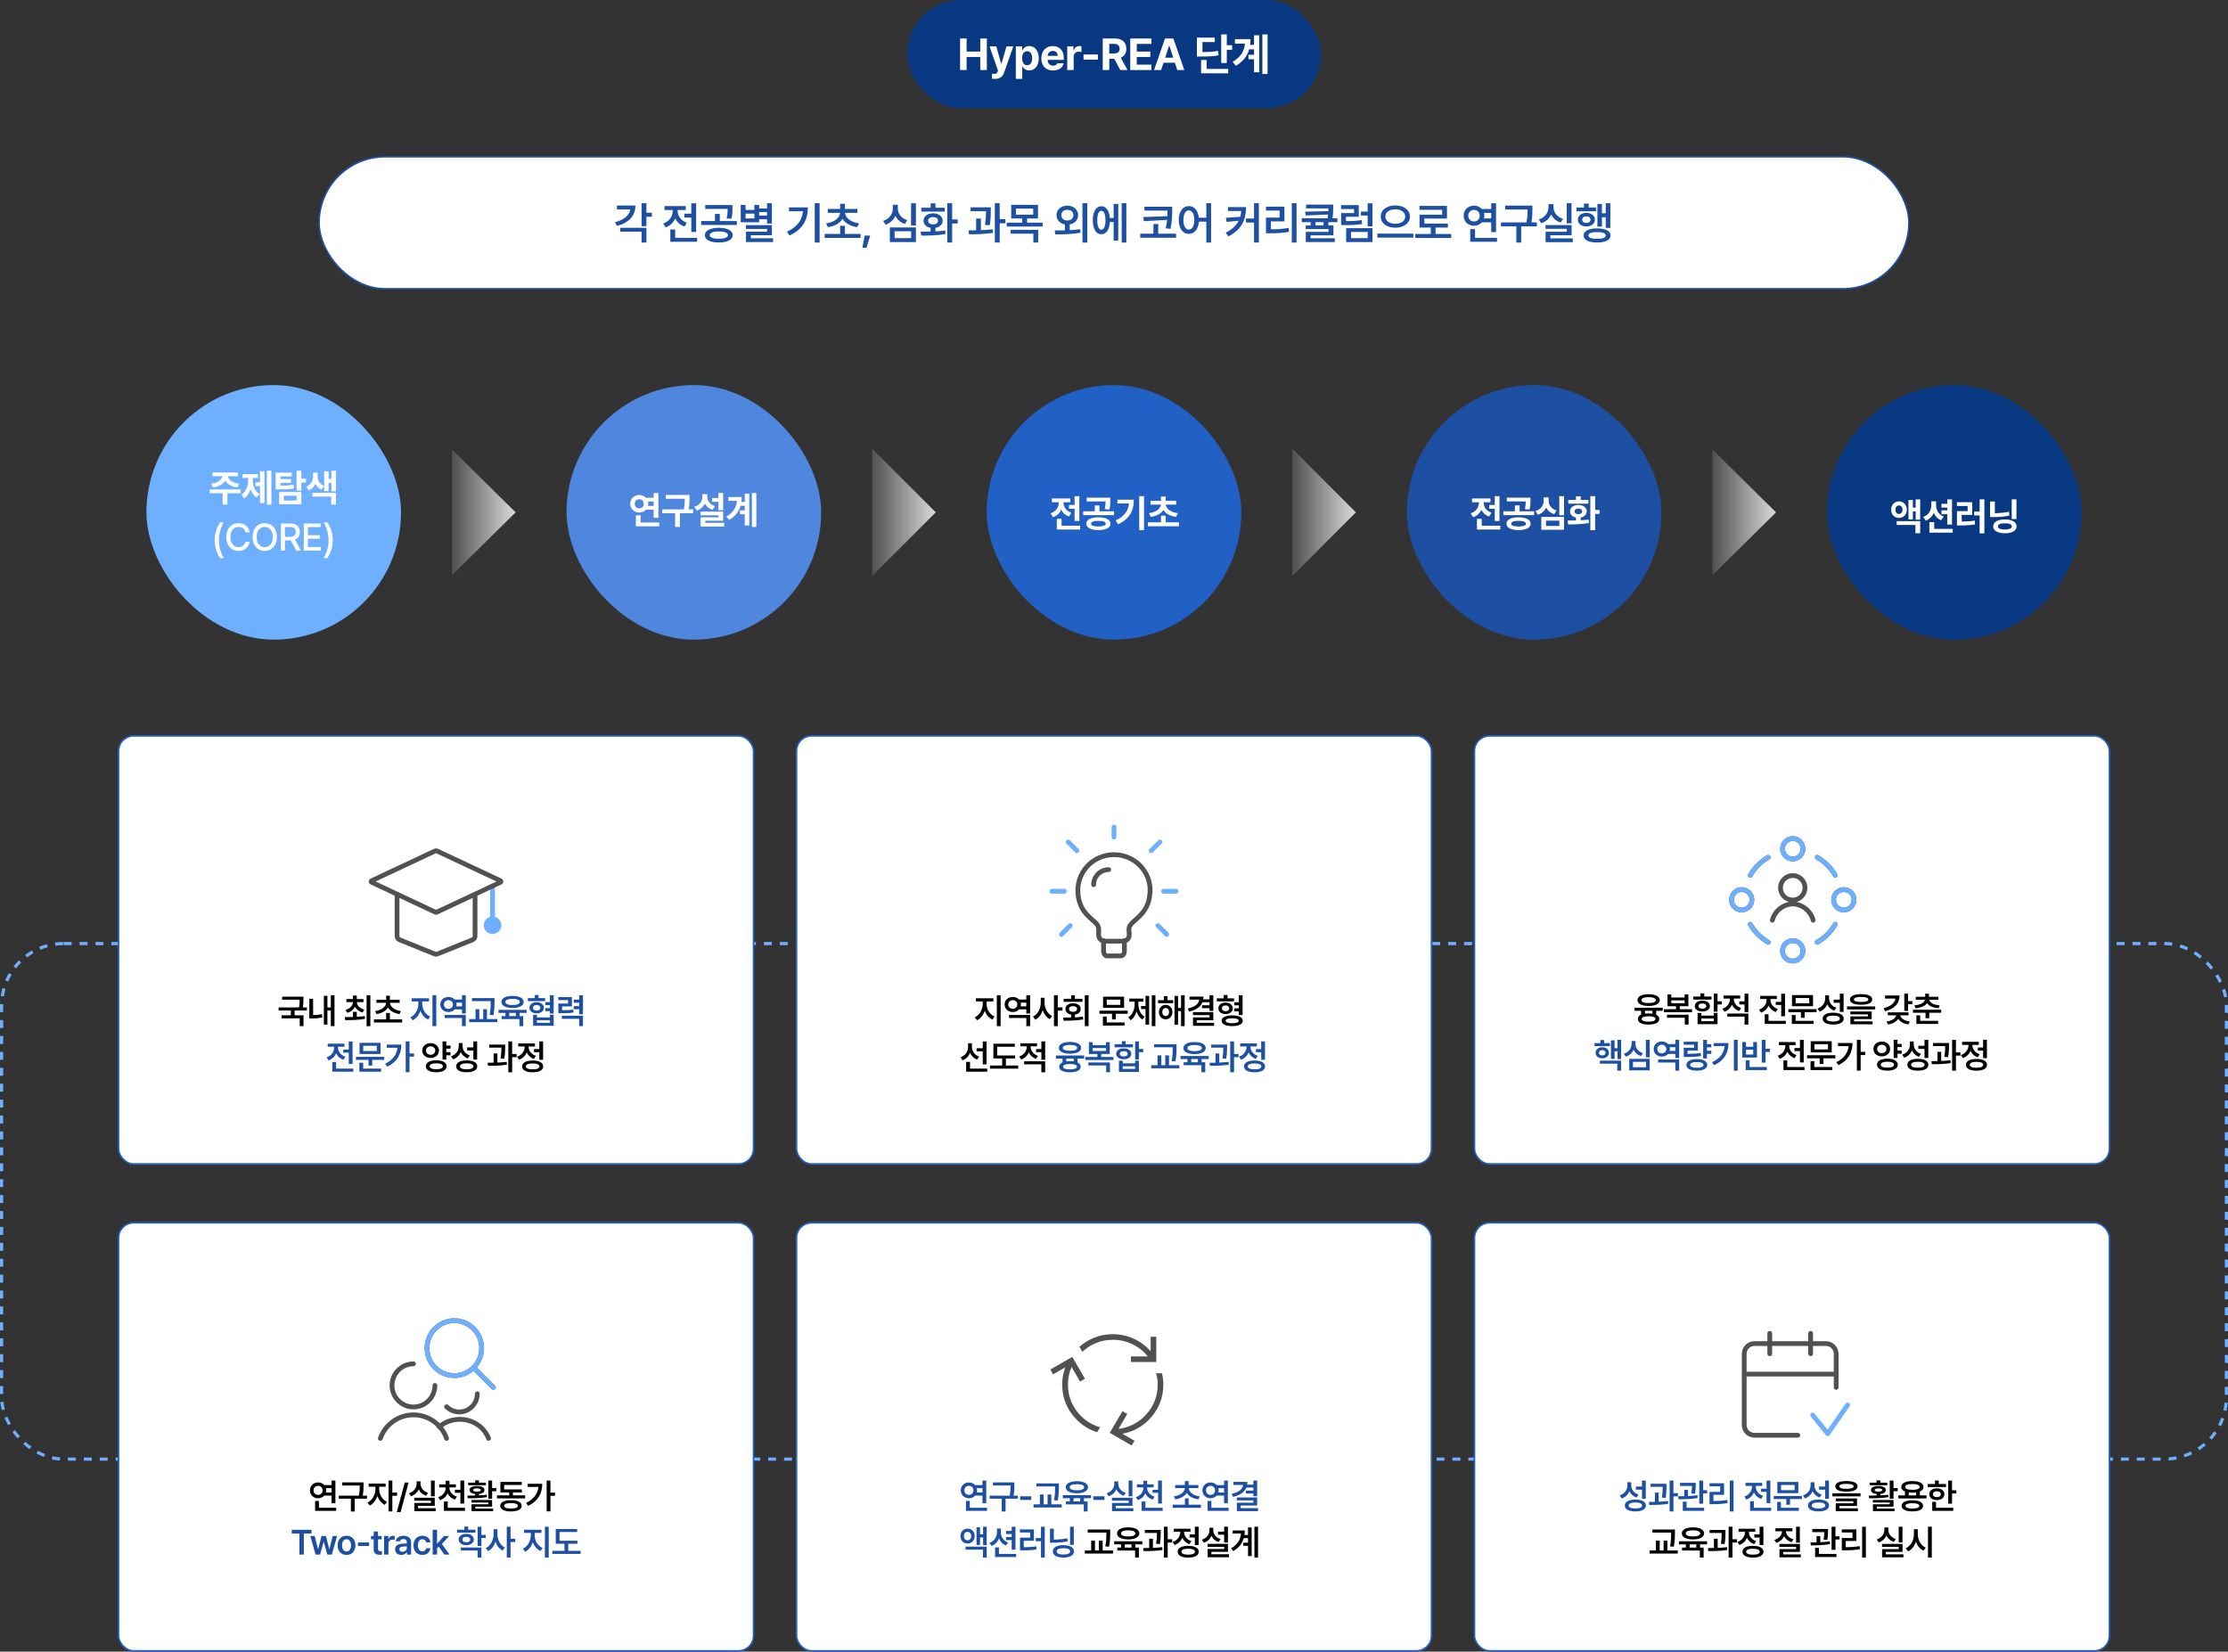
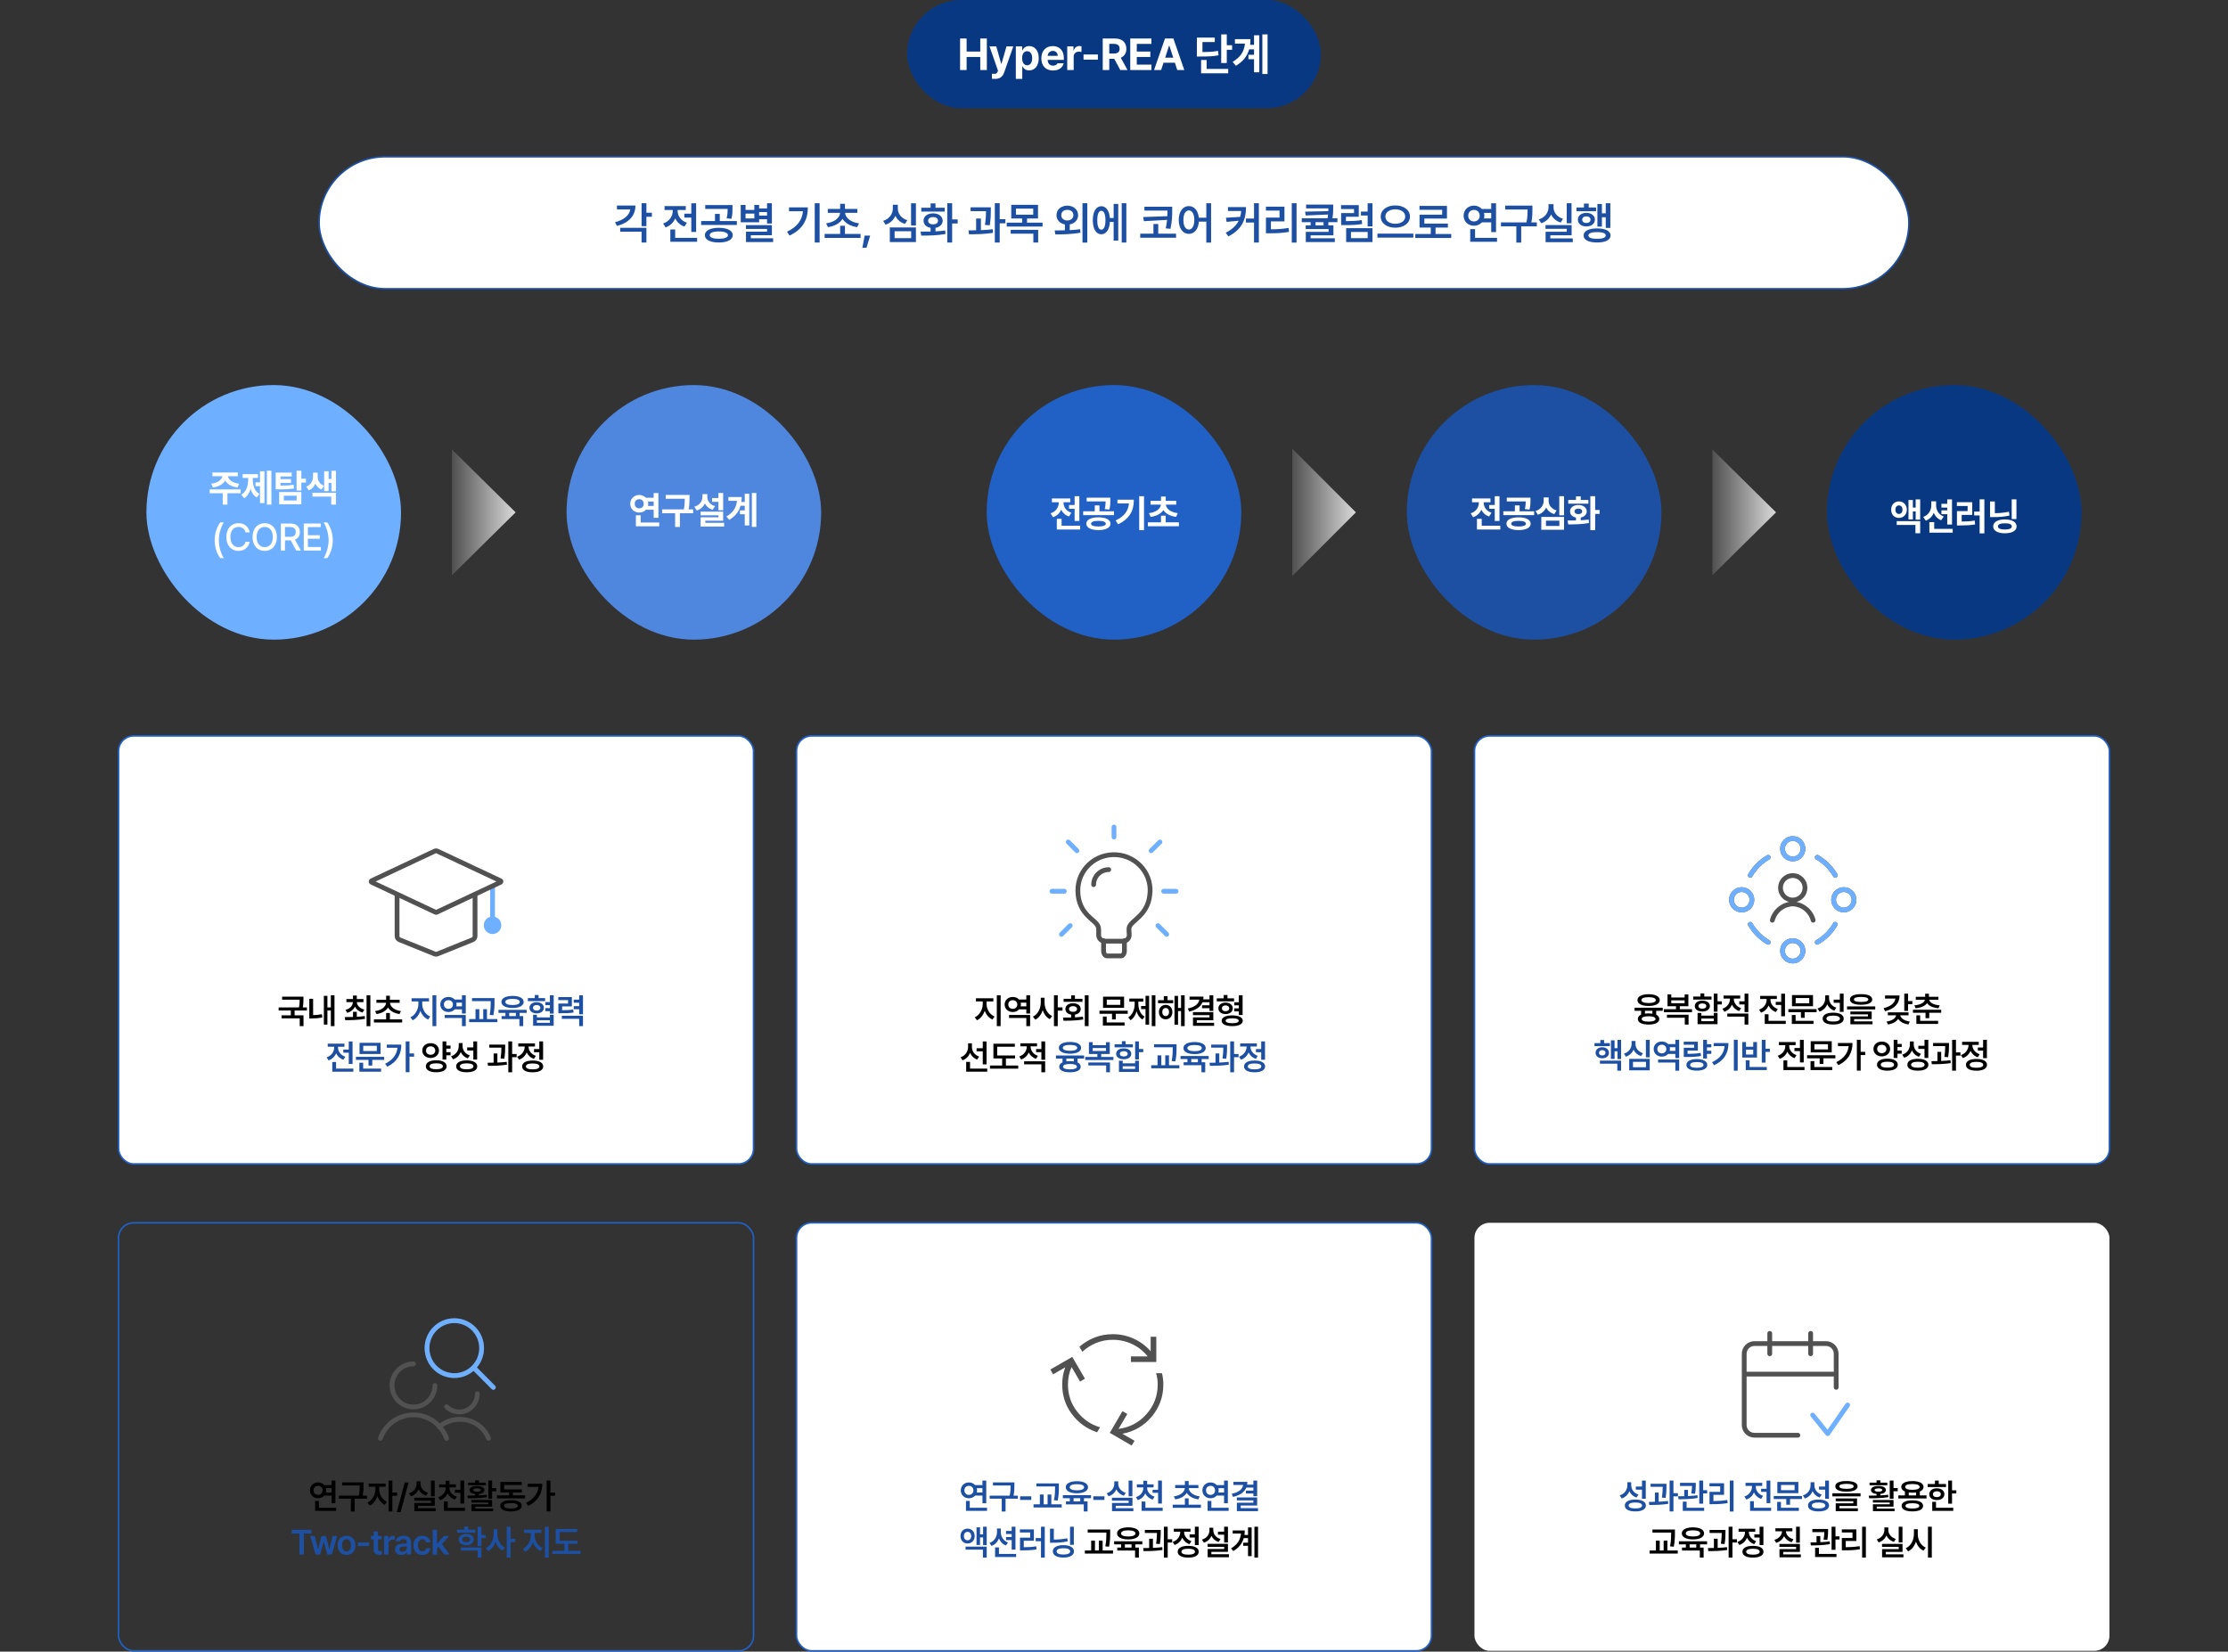
<svg xmlns="http://www.w3.org/2000/svg" width="1400" height="1038" viewBox="0 0 1400 1038" fill="none">
  <rect x="0" y="0" width="1400" height="1038" fill="#333333" stroke="none" />
-   <rect x="1" y="593" width="1398" height="324" rx="39" stroke="#6EB0FF" stroke-width="2" stroke-dasharray="5 5" />
  <rect x="74.5" y="462.5" width="399" height="269" rx="9.5" fill="white" />
  <rect x="74.5" y="462.5" width="399" height="269" rx="9.5" stroke="#2160C4" />
  <g clip-path="url(#clip0_4744_8)">
    <path d="M252 558.5H296C297.381 558.5 298.5 559.619 298.5 561V588.302C298.5 589.321 297.881 590.237 296.937 590.619L274.937 599.504C274.336 599.746 273.664 599.746 273.063 599.504L251.063 590.619C250.119 590.237 249.5 589.321 249.5 588.302V561C249.5 559.619 250.619 558.5 252 558.5Z" fill="white" stroke="#515151" stroke-width="3" />
    <rect x="308" y="556" width="3" height="23" rx="1.5" fill="#6EB0FF" />
    <path d="M314.508 553.548C314.891 553.728 314.891 554.272 314.508 554.452L274.213 573.378C274.078 573.442 273.922 573.442 273.787 573.378L233.492 554.452C233.109 554.272 233.109 553.728 233.492 553.548L273.362 534.822C273.766 534.632 274.234 534.632 274.638 534.822L314.508 553.548Z" fill="white" stroke="#515151" stroke-width="3" stroke-linejoin="round" />
    <circle cx="309.5" cy="581.5" r="5.5" fill="#6EB0FF" />
  </g>
  <path d="M190.674 626.371V627.854C190.674 629.304 190.674 630.969 190.266 633.139H192.844V635.072H185.131V638.102H190.717V644.912H188.332V640.014H176.903V638.102H182.746V635.072H175.098V633.139H187.86C188.246 631.151 188.289 629.637 188.289 628.283H177.289V626.371H190.674ZM210.184 625.49V644.912H207.885V635.094H205.736V643.924H203.502V625.855H205.736V633.139H207.885V625.49H210.184ZM196.756 627.725V637.973C198.432 637.94 200.269 637.801 202.299 637.393L202.535 639.477C199.914 639.949 197.701 640.078 195.639 640.078H194.35V627.725H196.756ZM224.195 635.889V639.025C225.881 638.939 227.578 638.789 229.179 638.553L229.372 640.314C225.011 641.109 220.349 641.152 216.933 641.152L216.632 639.219C218.147 639.208 219.93 639.197 221.81 639.133V635.889H224.195ZM228.384 627.875V629.809H224.237C224.345 631.882 225.988 633.751 228.921 634.492L227.825 636.361C225.527 635.738 223.883 634.396 223.013 632.666C222.154 634.492 220.531 635.889 218.222 636.512L217.083 634.707C220.016 633.901 221.627 631.989 221.767 629.809H217.663V627.875H221.81V625.662H224.195V627.875H228.384ZM232.724 625.49V644.934H230.339V625.49H232.724ZM252.706 640.658V642.613H234.96V640.658H242.63V636.641H244.993V640.658H252.706ZM251.116 628.305V630.238H245.057C245.219 632.655 247.743 634.879 251.932 635.438L251.052 637.307C247.689 636.834 245.1 635.341 243.811 633.203C242.522 635.341 239.955 636.834 236.593 637.307L235.69 635.438C239.901 634.879 242.415 632.655 242.608 630.238H236.528V628.305H242.63V625.791H244.993V628.305H251.116ZM283.099 657.09V659.045H280.456V661.258H283.099V663.234H280.456V665.898H278.071V654.49H280.456V657.09H283.099ZM270.595 655.607C273.581 655.586 275.815 657.498 275.837 660.248C275.815 662.977 273.581 664.889 270.595 664.91C267.587 664.889 265.331 662.977 265.353 660.248C265.331 657.498 267.587 655.586 270.595 655.607ZM270.595 657.605C268.919 657.605 267.673 658.658 267.694 660.248C267.673 661.859 268.919 662.869 270.595 662.891C272.249 662.869 273.495 661.859 273.495 660.248C273.495 658.658 272.249 657.605 270.595 657.605ZM274.14 666.35C278.114 666.35 280.628 667.768 280.649 670.131C280.628 672.494 278.114 673.891 274.14 673.891C270.122 673.891 267.565 672.494 267.565 670.131C267.565 667.768 270.122 666.35 274.14 666.35ZM274.14 668.262C271.476 668.262 269.95 668.906 269.95 670.131C269.95 671.355 271.476 671.979 274.14 671.979C276.804 671.979 278.286 671.355 278.286 670.131C278.286 668.906 276.804 668.262 274.14 668.262ZM290.663 657.283C290.641 659.926 292.188 662.332 295.239 663.299L293.95 665.168C291.834 664.427 290.351 663.02 289.524 661.172C288.665 663.288 287.043 664.953 284.69 665.77L283.422 663.836C286.645 662.783 288.256 660.184 288.256 657.391V655.543H290.663V657.283ZM299.815 654.49V665.92H297.43V660.205H293.563V658.25H297.43V654.49H299.815ZM293.241 666.436C297.366 666.436 299.879 667.811 299.879 670.174C299.879 672.537 297.366 673.891 293.241 673.891C289.137 673.891 286.624 672.537 286.645 670.174C286.624 667.811 289.137 666.436 293.241 666.436ZM293.241 668.283C290.534 668.283 289.008 668.949 289.008 670.174C289.008 671.355 290.534 672.021 293.241 672.021C295.948 672.021 297.495 671.355 297.495 670.174C297.495 668.949 295.948 668.283 293.241 668.283ZM317.435 656.51V657.885C317.435 659.625 317.435 662.053 316.898 665.404L314.535 665.211C314.997 662.268 315.051 660.098 315.072 658.422H307.445V656.51H317.435ZM312.537 662.053V667.789C314.513 667.714 316.544 667.574 318.402 667.338L318.531 669.121C314.513 669.766 310.066 669.852 306.65 669.83L306.414 667.918C307.563 667.907 308.842 667.896 310.174 667.854V662.053H312.537ZM321.818 654.49V662.396H324.633V664.416H321.818V673.912H319.412V654.49H321.818ZM341.263 654.49V666.027H338.878V661.279H335.57V659.324H338.878V654.49H341.263ZM334.689 666.521C338.814 666.521 341.328 667.875 341.328 670.217C341.328 672.559 338.814 673.912 334.689 673.912C330.585 673.912 328.072 672.559 328.093 670.217C328.072 667.875 330.585 666.521 334.689 666.521ZM334.689 668.348C331.982 668.348 330.456 668.992 330.456 670.217C330.456 671.42 331.982 672.064 334.689 672.064C337.396 672.064 338.943 671.42 338.943 670.217C338.943 668.992 337.396 668.348 334.689 668.348ZM332.132 657.82C332.132 660.184 333.701 662.568 336.708 663.578L335.505 665.469C333.346 664.738 331.81 663.256 330.972 661.43C330.113 663.503 328.491 665.157 326.181 665.984L324.935 664.094C328.05 663.02 329.704 660.398 329.704 657.842V657.691H325.665V655.758H336.15V657.691H332.132V657.82Z" fill="black" />
  <path d="M265.32 631.012C265.32 634.191 267.189 637.543 270.326 638.854L269.016 640.744C266.717 639.756 265.041 637.715 264.16 635.244C263.258 637.908 261.561 640.143 259.283 641.217L257.908 639.348C260.98 637.93 262.893 634.32 262.893 631.012V629.379H258.617V627.402H269.574V629.379H265.32V631.012ZM274.15 625.49V644.912H271.744V625.49H274.15ZM292.671 637.887V644.912H290.287V639.777H279.437V637.887H292.671ZM292.671 625.49V636.963H290.287V634.385H285.732C284.808 635.416 283.412 636.039 281.8 636.039C278.879 636.039 276.666 634.062 276.666 631.27C276.666 628.52 278.879 626.543 281.8 626.564C283.401 626.554 284.797 627.155 285.711 628.176H290.287V625.49H292.671ZM281.8 628.584C280.125 628.584 278.943 629.658 278.943 631.27C278.943 632.945 280.125 633.998 281.8 634.02C283.39 633.998 284.593 632.945 284.615 631.27C284.593 629.658 283.39 628.584 281.8 628.584ZM286.742 632.451H290.287V630.131H286.763C286.838 630.496 286.892 630.872 286.892 631.27C286.892 631.678 286.838 632.075 286.742 632.451ZM310.741 627.273V629.25C310.741 631.656 310.741 634.277 310.032 638.08L307.691 637.844C308.357 634.256 308.357 631.592 308.357 629.25V629.186H296.605V627.273H310.741ZM312.525 640.443V642.398H294.821V640.443H298.796V634.256H301.181V640.443H303.652V634.256H305.993V640.443H312.525ZM330.938 634.664V636.576H326.513V638.596H328.768V644.912H326.384V640.465H315.19V638.596H317.596V636.576H313.235V634.664H330.938ZM322.065 625.898C326.319 625.898 329.048 627.338 329.069 629.68C329.048 632.043 326.319 633.482 322.065 633.482C317.811 633.482 315.061 632.043 315.061 629.68C315.061 627.338 317.811 625.898 322.065 625.898ZM322.065 627.768C319.229 627.768 317.532 628.455 317.554 629.68C317.532 630.947 319.229 631.635 322.065 631.635C324.901 631.635 326.598 630.947 326.598 629.68C326.598 628.455 324.901 627.768 322.065 627.768ZM319.981 638.596H324.149V636.576H319.981V638.596ZM342.541 627.273V629.164H331.692V627.273H336.032V625.34H338.416V627.273H342.541ZM337.192 629.852C339.834 629.852 341.725 631.291 341.746 633.375C341.725 635.48 339.834 636.877 337.192 636.877C334.549 636.877 332.68 635.48 332.702 633.375C332.68 631.291 334.549 629.852 337.192 629.852ZM337.192 631.656C335.817 631.656 334.914 632.301 334.936 633.375C334.914 634.449 335.817 635.137 337.192 635.137C338.567 635.137 339.512 634.449 339.512 633.375C339.512 632.301 338.567 631.656 337.192 631.656ZM347.913 625.49V637.027H345.528V635.502H342.649V633.59H345.528V631.699H342.67V629.766H345.528V625.49H347.913ZM337.364 637.779V639.412H345.549V637.779H347.913V644.676H334.979V637.779H337.364ZM337.364 642.807H345.549V641.217H337.364V642.807ZM359.344 626.65V632.494H353.221V634.879C356.336 634.89 358.13 634.793 360.182 634.406L360.418 636.34C358.098 636.727 356.078 636.791 352.275 636.791H350.857V630.711H356.959V628.541H350.814V626.65H359.344ZM366.326 625.512V637.457H363.941V634.256H360.504V632.344H363.941V630.174H360.504V628.262H363.941V625.512H366.326ZM366.326 638.381V644.912H363.941V640.293H353.049V638.381H366.326ZM221.54 654.512V668.691H219.155V661.58H215.717V659.646H219.155V654.512H221.54ZM222.034 671.592V673.525H208.799V667.445H211.184V671.592H222.034ZM212.409 658.379C212.409 660.721 213.977 663.127 216.985 664.115L215.782 666.027C213.612 665.286 212.076 663.814 211.227 661.967C210.368 664.019 208.746 665.641 206.458 666.436L205.233 664.502C208.327 663.492 209.981 660.936 209.981 658.357V657.842H205.942V655.908H216.426V657.842H212.409V658.379ZM241.414 664.201V666.113H233.916V669.68H231.553V666.113H223.668V664.201H241.414ZM239.137 655.371V662.396H225.924V655.371H239.137ZM228.244 657.24V660.527H236.774V657.24H228.244ZM239.459 671.592V673.525H225.817V667.896H228.201V671.592H239.459ZM257.314 654.49V662.074H260.193V664.072H257.314V673.869H254.929V654.49H257.314ZM252.179 656.51C252.179 662.225 249.816 667.23 243.349 670.41L241.996 668.562C246.722 666.21 249.279 662.901 249.773 658.486H243.049V656.51H252.179Z" fill="#1D50A2" />
  <rect x="500.5" y="462.5" width="399" height="269" rx="9.5" fill="white" />
  <rect x="500.5" y="462.5" width="399" height="269" rx="9.5" stroke="#2160C4" />
  <path d="M722.428 562.911C721.213 572.86 714.587 576.835 711.726 579.72C708.86 582.614 709.373 583.191 709.565 587.435C709.597 587.96 709.52 588.486 709.337 588.981C709.155 589.475 708.871 589.928 708.504 590.31C708.137 590.693 707.694 590.998 707.203 591.206C706.711 591.414 706.182 591.52 705.647 591.519H694.277C693.742 591.519 693.214 591.411 692.723 591.202C692.232 590.993 691.79 590.689 691.423 590.307C691.056 589.924 690.772 589.473 690.588 588.979C690.404 588.485 690.325 587.96 690.354 587.435C690.354 583.271 690.748 582.303 688.198 579.72C684.947 576.523 677.299 572.01 677.299 559.597C677.279 556.513 677.91 553.459 679.15 550.627C680.39 547.795 682.214 545.247 684.505 543.142C686.797 541.038 689.507 539.423 692.465 538.399C695.423 537.376 698.564 536.966 701.691 537.196C704.818 537.425 707.862 538.29 710.633 539.734C713.403 541.178 715.839 543.171 717.788 545.587C719.736 548.003 721.154 550.789 721.953 553.771C722.751 556.753 722.913 559.865 722.428 562.911Z" stroke="#515151" stroke-width="3" stroke-linecap="round" stroke-linejoin="round" />
  <path d="M693.445 591.187V597.591C693.445 599.34 694.424 600.776 695.628 600.776H704.364C705.576 600.776 706.551 599.336 706.551 597.591V591.187M696.679 546.542C694.166 546.543 691.757 547.537 689.981 549.306C688.205 551.075 687.207 553.474 687.207 555.975" stroke="#515151" stroke-width="3" stroke-linecap="round" stroke-linejoin="round" />
  <path d="M731.196 560.13H739M723.341 534.665L728.877 529.154M727.596 581.715L733.132 587.222M699.998 519.776V526.058M671.233 529.15L676.731 534.665M666.978 587.222L672.476 581.715M668.8 560.13H661" stroke="#6EB0FF" stroke-width="3" stroke-linecap="round" stroke-linejoin="round" />
  <path d="M619.941 631.012C619.941 634.191 621.811 637.543 624.947 638.854L623.637 640.744C621.338 639.756 619.662 637.715 618.781 635.244C617.879 637.908 616.182 640.143 613.904 641.217L612.529 639.348C615.602 637.93 617.514 634.32 617.514 631.012V629.379H613.238V627.402H624.195V629.379H619.941V631.012ZM628.771 625.49V644.912H626.365V625.49H628.771ZM647.293 637.887V644.912H644.908V639.777H634.058V637.887H647.293ZM647.293 625.49V636.963H644.908V634.385H640.353C639.429 635.416 638.033 636.039 636.421 636.039C633.5 636.039 631.287 634.062 631.287 631.27C631.287 628.52 633.5 626.543 636.421 626.564C638.022 626.554 639.419 627.155 640.332 628.176H644.908V625.49H647.293ZM636.421 628.584C634.746 628.584 633.564 629.658 633.564 631.27C633.564 632.945 634.746 633.998 636.421 634.02C638.011 633.998 639.214 632.945 639.236 631.27C639.214 629.658 638.011 628.584 636.421 628.584ZM641.363 632.451H644.908V630.131H641.384C641.46 630.496 641.513 630.872 641.513 631.27C641.513 631.678 641.46 632.075 641.363 632.451ZM656.382 630.152C656.361 633.611 658.101 637.135 661.109 638.574L659.648 640.486C657.542 639.423 656.028 637.371 655.2 634.9C654.352 637.543 652.762 639.734 650.538 640.852L649.077 638.939C652.193 637.457 653.976 633.74 653.997 630.152V627.059H656.382V630.152ZM664.654 625.49V633.096H667.64V635.137H664.654V644.912H662.269V625.49H664.654ZM684.034 625.49V644.912H681.649V625.49H684.034ZM667.942 639.52C669.489 639.509 671.24 639.509 673.077 639.455V637.672C670.886 637.328 669.468 635.985 669.468 634.148C669.468 631.957 671.401 630.496 674.237 630.496C677.095 630.496 679.071 631.957 679.071 634.148C679.071 635.975 677.642 637.307 675.462 637.65V639.369C677.17 639.294 678.888 639.154 680.511 638.939L680.682 640.723C676.407 641.453 671.788 641.496 668.286 641.496L667.942 639.52ZM680.167 627.725V629.615H668.35V627.725H673.077V625.555H675.462V627.725H680.167ZM674.237 632.322C672.776 632.344 671.723 633.01 671.745 634.148C671.723 635.266 672.776 635.932 674.237 635.91C675.762 635.932 676.772 635.266 676.772 634.148C676.772 633.01 675.762 632.344 674.237 632.322ZM708.615 635.201V637.113H701.117V640.68H698.754V637.113H690.869V635.201H708.615ZM706.338 626.371V633.396H693.125V626.371H706.338ZM695.445 628.24V631.527H703.975V628.24H695.445ZM706.66 642.592V644.525H693.018V638.896H695.402V642.592H706.66ZM726.019 625.49V644.912H723.742V625.49H726.019ZM722.066 625.855V643.967H719.81V634.191H717.017V632.258H719.81V625.855H722.066ZM715.298 630.797C715.298 634.084 716.48 637.371 719.252 638.961L717.834 640.723C716.04 639.648 714.847 637.801 714.181 635.588C713.494 637.983 712.258 640.024 710.421 641.174L708.961 639.391C711.775 637.693 713 634.17 713 630.797V629.508H709.627V627.574H718.435V629.508H715.298V630.797ZM737.193 628.584V630.496H727.675V628.584H731.284V626.049H733.648V628.584H737.193ZM732.466 631.527C734.937 631.527 736.698 633.396 736.698 636.039C736.698 638.725 734.937 640.615 732.466 640.615C730.017 640.615 728.212 638.725 728.234 636.039C728.212 633.396 730.017 631.527 732.466 631.527ZM732.466 633.504C731.198 633.504 730.318 634.514 730.339 636.039C730.318 637.607 731.198 638.596 732.466 638.574C733.712 638.596 734.593 637.607 734.593 636.039C734.593 634.514 733.712 633.504 732.466 633.504ZM744.411 625.49V644.912H742.134V635.416H740.243V644.031H738.009V625.898H740.243V633.482H742.134V625.49H744.411ZM762.395 625.49V635.33H760.011V633.633H755.327V631.807H760.011V629.895H755.585C754.36 632.859 751.524 634.793 747.227 635.76L746.389 633.805C750.955 632.859 753.232 630.851 753.565 628.262H747.464V626.328H756.229C756.229 626.94 756.176 627.521 756.1 628.068H760.011V625.49H762.395ZM762.395 636.082V641.195H752.018V642.807H762.911V644.719H749.634V639.412H760.011V637.973H749.612V636.082H762.395ZM775.438 627.424V629.314H764.588V627.424H768.928V625.318H771.313V627.424H775.438ZM770.088 630.088C772.731 630.088 774.621 631.549 774.643 633.719C774.621 635.867 772.731 637.307 770.088 637.307C767.446 637.307 765.577 635.867 765.598 633.719C765.577 631.549 767.446 630.088 770.088 630.088ZM770.088 631.871C768.713 631.871 767.811 632.559 767.832 633.719C767.811 634.857 768.713 635.523 770.088 635.523C771.463 635.523 772.409 634.857 772.409 633.719C772.409 632.559 771.463 631.871 770.088 631.871ZM780.809 625.49V637.93H778.424V635.652H775.545V633.74H778.424V631.828H775.567V629.895H778.424V625.49H780.809ZM774.278 638.145C778.381 638.145 780.916 639.391 780.916 641.518C780.916 643.623 778.381 644.891 774.278 644.891C770.174 644.891 767.639 643.623 767.639 641.518C767.639 639.391 770.174 638.145 774.278 638.145ZM774.278 639.971C771.657 639.971 770.153 640.486 770.153 641.518C770.153 642.527 771.657 643.064 774.278 643.064C776.877 643.064 778.36 642.527 778.36 641.518C778.36 640.486 776.877 639.971 774.278 639.971ZM610.724 657.928C610.724 660.506 612.271 663.02 615.279 664.051L613.968 665.92C611.873 665.125 610.369 663.61 609.564 661.709C608.715 663.836 607.136 665.522 604.859 666.371L603.591 664.48C606.706 663.428 608.296 660.742 608.318 657.906V655.693H610.724V657.928ZM619.919 654.512V668.928H617.534V660.742H613.667V658.787H617.534V654.512H619.919ZM620.349 671.592V673.525H607.114V667.359H609.542V671.592H620.349ZM637.839 663.32V665.211H632.081V669.658H639.815V671.613H622.069V669.658H629.718V665.211H624.218V655.93H637.688V657.842H626.602V663.32H637.839ZM647.616 657.82C647.616 660.184 649.184 662.568 652.192 663.578L650.989 665.426C648.819 664.717 647.283 663.245 646.434 661.43C645.585 663.46 643.963 665.093 641.664 665.855L640.44 663.965C643.534 662.955 645.188 660.377 645.188 657.842V657.584H641.149V655.672H651.633V657.584H647.616V657.82ZM656.746 666.994V673.912H654.362V668.906H643.512V666.994H656.746ZM656.746 654.49V666.07H654.362V661.258H651.053V659.303H654.362V654.49H656.746Z" fill="black" />
  <path d="M681.22 663.32V665.275H677.117V667.703C678.374 668.305 679.061 669.207 679.072 670.389C679.05 672.645 676.537 673.912 672.347 673.912C668.115 673.912 665.58 672.645 665.58 670.389C665.58 669.175 666.31 668.262 667.642 667.66V665.275H663.517V663.32H681.22ZM672.347 666.887C673.217 666.887 674.012 666.94 674.732 667.037V665.275H670.048V667.016C670.747 666.94 671.509 666.887 672.347 666.887ZM672.347 668.691C669.511 668.691 667.986 669.271 668.007 670.389C667.986 671.506 669.511 672.064 672.347 672.064C675.119 672.064 676.666 671.506 676.687 670.389C676.666 669.271 675.119 668.691 672.347 668.691ZM672.347 654.834C676.623 654.834 679.33 656.23 679.351 658.551C679.33 660.85 676.623 662.225 672.347 662.225C668.072 662.225 665.343 660.85 665.343 658.551C665.343 656.23 668.072 654.834 672.347 654.834ZM672.347 656.703C669.511 656.703 667.814 657.348 667.836 658.551C667.814 659.732 669.511 660.377 672.347 660.377C675.183 660.377 676.88 659.732 676.88 658.551C676.88 657.348 675.183 656.703 672.347 656.703ZM699.634 664.266V666.178H681.931V664.266H689.558V662.396H684.23V654.963H686.593V656.896H694.972V654.963H697.335V662.396H691.964V664.266H699.634ZM697.464 667.725V673.912H695.079V669.615H683.886V667.725H697.464ZM686.593 660.484H694.972V658.68H686.593V660.484ZM715.663 654.49V659.281H718.37V661.258H715.663V665.834H713.278V654.49H715.663ZM705.479 666.607V668.283H713.278V666.607H715.663V673.676H703.116V666.607H705.479ZM705.479 671.785H713.278V670.131H705.479V671.785ZM711.882 656.295V658.207H700.366V656.295H704.942V654.34H707.327V656.295H711.882ZM706.124 658.873C708.938 658.873 710.85 660.227 710.872 662.289C710.85 664.352 708.938 665.705 706.124 665.705C703.288 665.705 701.354 664.352 701.354 662.289C701.354 660.227 703.288 658.873 706.124 658.873ZM706.124 660.635C704.641 660.635 703.675 661.258 703.675 662.289C703.675 663.342 704.641 663.943 706.124 663.943C707.606 663.943 708.595 663.342 708.595 662.289C708.595 661.258 707.606 660.635 706.124 660.635ZM739.299 656.273V658.25C739.299 660.656 739.299 663.277 738.59 667.08L736.248 666.844C736.914 663.256 736.914 660.592 736.914 658.25V658.186H725.162V656.273H739.299ZM741.082 669.443V671.398H723.379V669.443H727.354V663.256H729.738V669.443H732.209V663.256H734.551V669.443H741.082ZM759.496 663.664V665.576H755.07V667.596H757.326V673.912H754.941V669.465H743.748V667.596H746.154V665.576H741.793V663.664H759.496ZM750.623 654.898C754.877 654.898 757.605 656.338 757.627 658.68C757.605 661.043 754.877 662.482 750.623 662.482C746.369 662.482 743.619 661.043 743.619 658.68C743.619 656.338 746.369 654.898 750.623 654.898ZM750.623 656.768C747.787 656.768 746.089 657.455 746.111 658.68C746.089 659.947 747.787 660.635 750.623 660.635C753.459 660.635 755.156 659.947 755.156 658.68C755.156 657.455 753.459 656.768 750.623 656.768ZM748.539 667.596H752.707V665.576H748.539V667.596ZM771.056 656.51V657.885C771.056 659.625 771.056 662.053 770.519 665.404L768.155 665.211C768.617 662.268 768.671 660.098 768.693 658.422H761.066V656.51H771.056ZM766.157 662.053V667.789C768.134 667.714 770.164 667.574 772.023 667.338L772.152 669.121C768.134 669.766 763.687 669.852 760.271 669.83L760.034 667.918C761.184 667.907 762.462 667.896 763.794 667.854V662.053H766.157ZM775.439 654.49V662.396H778.253V664.416H775.439V673.912H773.032V654.49H775.439ZM794.884 654.49V666.027H792.499V661.279H789.19V659.324H792.499V654.49H794.884ZM788.309 666.521C792.434 666.521 794.948 667.875 794.948 670.217C794.948 672.559 792.434 673.912 788.309 673.912C784.206 673.912 781.692 672.559 781.714 670.217C781.692 667.875 784.206 666.521 788.309 666.521ZM788.309 668.348C785.602 668.348 784.077 668.992 784.077 670.217C784.077 671.42 785.602 672.064 788.309 672.064C791.016 672.064 792.563 671.42 792.563 670.217C792.563 668.992 791.016 668.348 788.309 668.348ZM785.753 657.82C785.753 660.184 787.321 662.568 790.329 663.578L789.126 665.469C786.967 664.738 785.43 663.256 784.593 661.43C783.733 663.503 782.111 665.157 779.802 665.984L778.555 664.094C781.671 663.02 783.325 660.398 783.325 657.842V657.691H779.286V655.758H789.77V657.691H785.753V657.82Z" fill="#1D50A2" />
  <rect x="926.5" y="462.5" width="399" height="269" rx="9.5" fill="white" />
  <rect x="926.5" y="462.5" width="399" height="269" rx="9.5" stroke="#2160C4" />
  <path d="M1139.33 578.333C1138.57 575.477 1136.91 572.94 1134.6 571.093C1132.29 569.246 1129.45 568.185 1126.5 568.067C1123.55 568.185 1120.71 569.246 1118.4 571.093C1116.09 572.94 1114.43 575.477 1113.67 578.333M1141.9 538.807C1146.59 541.518 1150.49 545.412 1153.2 550.1M1153.2 580.9C1150.49 585.588 1146.59 589.482 1141.9 592.193M1111.1 592.193C1106.42 589.482 1102.52 585.588 1099.81 580.9M1099.81 550.1C1102.52 545.412 1106.42 541.518 1111.1 538.807M1118.8 557.8C1118.78 558.825 1118.96 559.843 1119.34 560.796C1119.72 561.749 1120.28 562.617 1121 563.349C1121.71 564.082 1122.57 564.663 1123.51 565.061C1124.46 565.458 1125.47 565.662 1126.5 565.662C1127.52 565.662 1128.54 565.458 1129.48 565.061C1130.43 564.663 1131.28 564.082 1132 563.349C1132.72 562.617 1133.28 561.749 1133.66 560.796C1134.04 559.843 1134.22 558.825 1134.2 557.8C1134.15 555.786 1133.32 553.87 1131.89 552.461C1130.45 551.051 1128.51 550.262 1126.5 550.262C1124.48 550.262 1122.55 551.051 1121.11 552.461C1119.67 553.87 1118.84 555.786 1118.8 557.8ZM1120.08 533.417C1120.08 535.118 1120.76 536.751 1121.96 537.954C1123.17 539.157 1124.8 539.833 1126.5 539.833C1128.2 539.833 1129.83 539.157 1131.04 537.954C1132.24 536.751 1132.92 535.118 1132.92 533.417C1132.92 531.715 1132.24 530.083 1131.04 528.879C1129.83 527.676 1128.2 527 1126.5 527C1124.8 527 1123.17 527.676 1121.96 528.879C1120.76 530.083 1120.08 531.715 1120.08 533.417ZM1152.17 565.5C1152.17 567.202 1152.84 568.834 1154.05 570.037C1155.25 571.241 1156.88 571.917 1158.58 571.917C1160.29 571.917 1161.92 571.241 1163.12 570.037C1164.32 568.834 1165 567.202 1165 565.5C1165 563.798 1164.32 562.166 1163.12 560.963C1161.92 559.759 1160.29 559.083 1158.58 559.083C1156.88 559.083 1155.25 559.759 1154.05 560.963C1152.84 562.166 1152.17 563.798 1152.17 565.5ZM1120.08 597.583C1120.08 599.285 1120.76 600.917 1121.96 602.121C1123.17 603.324 1124.8 604 1126.5 604C1128.2 604 1129.83 603.324 1131.04 602.121C1132.24 600.917 1132.92 599.285 1132.92 597.583C1132.92 595.882 1132.24 594.249 1131.04 593.046C1129.83 591.843 1128.2 591.167 1126.5 591.167C1124.8 591.167 1123.17 591.843 1121.96 593.046C1120.76 594.249 1120.08 595.882 1120.08 597.583ZM1088 565.5C1088 567.202 1088.68 568.834 1089.88 570.037C1091.08 571.241 1092.71 571.917 1094.42 571.917C1096.12 571.917 1097.75 571.241 1098.95 570.037C1100.16 568.834 1100.83 567.202 1100.83 565.5C1100.83 563.798 1100.16 562.166 1098.95 560.963C1097.75 559.759 1096.12 559.083 1094.42 559.083C1092.71 559.083 1091.08 559.759 1089.88 560.963C1088.68 562.166 1088 563.798 1088 565.5Z" stroke="#515151" stroke-width="3" stroke-linecap="round" stroke-linejoin="round" />
  <path d="M1141.9 538.807C1146.59 541.518 1150.49 545.412 1153.2 550.1M1153.2 580.9C1150.49 585.588 1146.59 589.482 1141.9 592.193M1111.1 592.193C1106.42 589.482 1102.52 585.588 1099.81 580.9M1099.81 550.1C1102.52 545.412 1106.42 541.518 1111.1 538.807M1120.08 533.417C1120.08 535.118 1120.76 536.751 1121.96 537.954C1123.17 539.157 1124.8 539.833 1126.5 539.833C1128.2 539.833 1129.83 539.157 1131.04 537.954C1132.24 536.751 1132.92 535.118 1132.92 533.417C1132.92 531.715 1132.24 530.083 1131.04 528.879C1129.83 527.676 1128.2 527 1126.5 527C1124.8 527 1123.17 527.676 1121.96 528.879C1120.76 530.083 1120.08 531.715 1120.08 533.417ZM1152.17 565.5C1152.17 567.202 1152.84 568.834 1154.05 570.037C1155.25 571.241 1156.88 571.917 1158.58 571.917C1160.29 571.917 1161.92 571.241 1163.12 570.037C1164.32 568.834 1165 567.202 1165 565.5C1165 563.798 1164.32 562.166 1163.12 560.963C1161.92 559.759 1160.29 559.083 1158.58 559.083C1156.88 559.083 1155.25 559.759 1154.05 560.963C1152.84 562.166 1152.17 563.798 1152.17 565.5ZM1120.08 597.583C1120.08 599.285 1120.76 600.917 1121.96 602.121C1123.17 603.324 1124.8 604 1126.5 604C1128.2 604 1129.83 603.324 1131.04 602.121C1132.24 600.917 1132.92 599.285 1132.92 597.583C1132.92 595.882 1132.24 594.249 1131.04 593.046C1129.83 591.843 1128.2 591.167 1126.5 591.167C1124.8 591.167 1123.17 591.843 1121.96 593.046C1120.76 594.249 1120.08 595.882 1120.08 597.583ZM1088 565.5C1088 567.202 1088.68 568.834 1089.88 570.037C1091.08 571.241 1092.71 571.917 1094.42 571.917C1096.12 571.917 1097.75 571.241 1098.95 570.037C1100.16 568.834 1100.83 567.202 1100.83 565.5C1100.83 563.798 1100.16 562.166 1098.95 560.963C1097.75 559.759 1096.12 559.083 1094.42 559.083C1092.71 559.083 1091.08 559.759 1089.88 560.963C1088.68 562.166 1088 563.798 1088 565.5Z" stroke="#6EB0FF" stroke-width="3" stroke-linecap="round" stroke-linejoin="round" />
  <path d="M1044.8 633.32V635.275H1040.7V637.703C1041.95 638.305 1042.64 639.207 1042.65 640.389C1042.63 642.645 1040.12 643.912 1035.93 643.912C1031.7 643.912 1029.16 642.645 1029.16 640.389C1029.16 639.175 1029.89 638.262 1031.22 637.66V635.275H1027.1V633.32H1044.8ZM1035.93 636.887C1036.8 636.887 1037.59 636.94 1038.31 637.037V635.275H1033.63V637.016C1034.33 636.94 1035.09 636.887 1035.93 636.887ZM1035.93 638.691C1033.09 638.691 1031.57 639.271 1031.59 640.389C1031.57 641.506 1033.09 642.064 1035.93 642.064C1038.7 642.064 1040.25 641.506 1040.27 640.389C1040.25 639.271 1038.7 638.691 1035.93 638.691ZM1035.93 624.834C1040.2 624.834 1042.91 626.23 1042.93 628.551C1042.91 630.85 1040.2 632.225 1035.93 632.225C1031.65 632.225 1028.92 630.85 1028.92 628.551C1028.92 626.23 1031.65 624.834 1035.93 624.834ZM1035.93 626.703C1033.09 626.703 1031.39 627.348 1031.42 628.551C1031.39 629.732 1033.09 630.377 1035.93 630.377C1038.76 630.377 1040.46 629.732 1040.46 628.551C1040.46 627.348 1038.76 626.703 1035.93 626.703ZM1063.21 634.266V636.178H1045.51V634.266H1053.14V632.396H1047.81V624.963H1050.17V626.896H1058.55V624.963H1060.92V632.396H1055.54V634.266H1063.21ZM1061.04 637.725V643.912H1058.66V639.615H1047.47V637.725H1061.04ZM1050.17 630.484H1058.55V628.68H1050.17V630.484ZM1079.24 624.49V629.281H1081.95V631.258H1079.24V635.834H1076.86V624.49H1079.24ZM1069.06 636.607V638.283H1076.86V636.607H1079.24V643.676H1066.7V636.607H1069.06ZM1069.06 641.785H1076.86V640.131H1069.06V641.785ZM1075.46 626.295V628.207H1063.95V626.295H1068.52V624.34H1070.91V626.295H1075.46ZM1069.7 628.873C1072.52 628.873 1074.43 630.227 1074.45 632.289C1074.43 634.352 1072.52 635.705 1069.7 635.705C1066.87 635.705 1064.94 634.352 1064.94 632.289C1064.94 630.227 1066.87 628.873 1069.7 628.873ZM1069.7 630.635C1068.22 630.635 1067.26 631.258 1067.26 632.289C1067.26 633.342 1068.22 633.943 1069.7 633.943C1071.19 633.943 1072.18 633.342 1072.18 632.289C1072.18 631.258 1071.19 630.635 1069.7 630.635ZM1089.47 627.82C1089.47 630.184 1091.04 632.568 1094.05 633.578L1092.84 635.426C1090.68 634.717 1089.14 633.245 1088.29 631.43C1087.44 633.46 1085.82 635.093 1083.52 635.855L1082.3 633.965C1085.39 632.955 1087.04 630.377 1087.04 627.842V627.584H1083.01V625.672H1093.49V627.584H1089.47V627.82ZM1098.6 636.994V643.912H1096.22V638.906H1085.37V636.994H1098.6ZM1098.6 624.49V636.07H1096.22V631.258H1092.91V629.303H1096.22V624.49H1098.6ZM1121.64 624.512V638.691H1119.25V631.58H1115.81V629.646H1119.25V624.512H1121.64ZM1122.13 641.592V643.525H1108.9V637.445H1111.28V641.592H1122.13ZM1112.51 628.379C1112.51 630.721 1114.07 633.127 1117.08 634.115L1115.88 636.027C1113.71 635.286 1112.17 633.814 1111.32 631.967C1110.47 634.019 1108.84 635.641 1106.56 636.436L1105.33 634.502C1108.42 633.492 1110.08 630.936 1110.08 628.357V627.842H1106.04V625.908H1116.52V627.842H1112.51V628.379ZM1141.51 634.201V636.113H1134.01V639.68H1131.65V636.113H1123.77V634.201H1141.51ZM1139.23 625.371V632.396H1126.02V625.371H1139.23ZM1128.34 627.24V630.527H1136.87V627.24H1128.34ZM1139.56 641.592V643.525H1125.91V637.896H1128.3V641.592H1139.56ZM1149.31 627.283C1149.29 629.926 1150.84 632.332 1153.89 633.299L1152.6 635.168C1150.48 634.427 1149 633.02 1148.17 631.172C1147.31 633.288 1145.69 634.953 1143.34 635.77L1142.07 633.836C1145.29 632.783 1146.91 630.184 1146.91 627.391V625.543H1149.31V627.283ZM1158.46 624.49V635.92H1156.08V630.205H1152.21V628.25H1156.08V624.49H1158.46ZM1151.89 636.436C1156.02 636.436 1158.53 637.811 1158.53 640.174C1158.53 642.537 1156.02 643.891 1151.89 643.891C1147.79 643.891 1145.27 642.537 1145.29 640.174C1145.27 637.811 1147.79 636.436 1151.89 636.436ZM1151.89 638.283C1149.18 638.283 1147.66 638.949 1147.66 640.174C1147.66 641.355 1149.18 642.021 1151.89 642.021C1154.6 642.021 1156.14 641.355 1156.14 640.174C1156.14 638.949 1154.6 638.283 1151.89 638.283ZM1169.44 624.791C1173.87 624.791 1176.43 625.973 1176.45 628.121C1176.43 630.291 1173.87 631.451 1169.44 631.473C1165.02 631.451 1162.44 630.291 1162.44 628.121C1162.44 625.973 1165.02 624.791 1169.44 624.791ZM1169.44 626.553C1166.48 626.553 1164.93 627.111 1164.95 628.121C1164.93 629.195 1166.48 629.689 1169.44 629.689C1172.45 629.689 1173.98 629.195 1173.98 628.121C1173.98 627.111 1172.45 626.553 1169.44 626.553ZM1178.32 632.504V634.416H1160.61V632.504H1178.32ZM1176.1 635.727V640.475H1165.06V641.914H1176.64V643.74H1162.72V638.777H1173.76V637.488H1162.7V635.727H1176.1ZM1198.97 624.49V629.131H1201.67V631.086H1198.97V635.34H1196.58V624.49H1198.97ZM1193.62 625.629C1193.62 630.721 1190.35 634.094 1184.49 635.533L1183.61 633.6C1188.2 632.482 1190.65 630.259 1191 627.562H1184.49V625.629H1193.62ZM1199.25 636.221V638.111H1194.05C1194.32 639.841 1196.54 641.538 1200.06 642.021L1199.18 643.848C1196.15 643.429 1193.86 642.107 1192.76 640.324C1191.65 642.107 1189.39 643.418 1186.36 643.848L1185.45 642C1189.01 641.538 1191.19 639.895 1191.47 638.111H1186.25V636.221H1199.25ZM1212.07 624.512V626.467H1218.03V628.314H1212.27C1212.55 630.087 1214.85 631.516 1218.86 631.838L1218.09 633.664C1214.66 633.363 1212.11 632.214 1210.89 630.441C1209.68 632.214 1207.12 633.363 1203.7 633.664L1202.92 631.838C1206.92 631.516 1209.22 630.087 1209.54 628.314H1203.8V626.467H1209.71V624.512H1212.07ZM1219.79 634.609V636.5H1212.29V639.895H1209.93V636.5H1202.04V634.609H1219.79ZM1217.83 641.592V643.525H1204.19V638.111H1206.57V641.592H1217.83ZM1133.4 653.512V667.691H1131.02V660.58H1127.58V658.646H1131.02V653.512H1133.4ZM1133.9 670.592V672.525H1120.66V666.445H1123.05V670.592H1133.9ZM1124.27 657.379C1124.27 659.721 1125.84 662.127 1128.85 663.115L1127.64 665.027C1125.47 664.286 1123.94 662.814 1123.09 660.967C1122.23 663.019 1120.61 664.641 1118.32 665.436L1117.09 663.502C1120.19 662.492 1121.84 659.936 1121.84 657.357V656.842H1117.8V654.908H1128.29V656.842H1124.27V657.379ZM1153.28 663.201V665.113H1145.78V668.68H1143.41V665.113H1135.53V663.201H1153.28ZM1151 654.371V661.396H1137.79V654.371H1151ZM1140.11 656.24V659.527H1148.64V656.24H1140.11ZM1151.32 670.592V672.525H1137.68V666.896H1140.06V670.592H1151.32ZM1169.18 653.49V661.074H1172.05V663.072H1169.18V672.869H1166.79V653.49H1169.18ZM1164.04 655.51C1164.04 661.225 1161.68 666.23 1155.21 669.41L1153.86 667.562C1158.58 665.21 1161.14 661.901 1161.63 657.486H1154.91V655.51H1164.04ZM1194.96 656.09V658.045H1192.32V660.258H1194.96V662.234H1192.32V664.898H1189.93V653.49H1192.32V656.09H1194.96ZM1182.46 654.607C1185.44 654.586 1187.68 656.498 1187.7 659.248C1187.68 661.977 1185.44 663.889 1182.46 663.91C1179.45 663.889 1177.19 661.977 1177.21 659.248C1177.19 656.498 1179.45 654.586 1182.46 654.607ZM1182.46 656.605C1180.78 656.605 1179.53 657.658 1179.56 659.248C1179.53 660.859 1180.78 661.869 1182.46 661.891C1184.11 661.869 1185.36 660.859 1185.36 659.248C1185.36 657.658 1184.11 656.605 1182.46 656.605ZM1186 665.35C1189.98 665.35 1192.49 666.768 1192.51 669.131C1192.49 671.494 1189.98 672.891 1186 672.891C1181.98 672.891 1179.43 671.494 1179.43 669.131C1179.43 666.768 1181.98 665.35 1186 665.35ZM1186 667.262C1183.34 667.262 1181.81 667.906 1181.81 669.131C1181.81 670.355 1183.34 670.979 1186 670.979C1188.67 670.979 1190.15 670.355 1190.15 669.131C1190.15 667.906 1188.67 667.262 1186 667.262ZM1202.52 656.283C1202.5 658.926 1204.05 661.332 1207.1 662.299L1205.81 664.168C1203.7 663.427 1202.21 662.02 1201.39 660.172C1200.53 662.288 1198.9 663.953 1196.55 664.77L1195.28 662.836C1198.51 661.783 1200.12 659.184 1200.12 656.391V654.543H1202.52V656.283ZM1211.68 653.49V664.92H1209.29V659.205H1205.42V657.25H1209.29V653.49H1211.68ZM1205.1 665.436C1209.23 665.436 1211.74 666.811 1211.74 669.174C1211.74 671.537 1209.23 672.891 1205.1 672.891C1201 672.891 1198.49 671.537 1198.51 669.174C1198.49 666.811 1201 665.436 1205.1 665.436ZM1205.1 667.283C1202.4 667.283 1200.87 667.949 1200.87 669.174C1200.87 670.355 1202.4 671.021 1205.1 671.021C1207.81 671.021 1209.36 670.355 1209.36 669.174C1209.36 667.949 1207.81 667.283 1205.1 667.283ZM1224.68 655.51V656.885C1224.68 658.625 1224.68 661.053 1224.14 664.404L1221.78 664.211C1222.24 661.268 1222.29 659.098 1222.31 657.422H1214.69V655.51H1224.68ZM1219.78 661.053V666.789C1221.75 666.714 1223.78 666.574 1225.64 666.338L1225.77 668.121C1221.75 668.766 1217.31 668.852 1213.89 668.83L1213.65 666.918C1214.8 666.907 1216.08 666.896 1217.41 666.854V661.053H1219.78ZM1229.06 653.49V661.396H1231.87V663.416H1229.06V672.912H1226.65V653.49H1229.06ZM1248.5 653.49V665.027H1246.12V660.279H1242.81V658.324H1246.12V653.49H1248.5ZM1241.93 665.521C1246.05 665.521 1248.57 666.875 1248.57 669.217C1248.57 671.559 1246.05 672.912 1241.93 672.912C1237.83 672.912 1235.31 671.559 1235.33 669.217C1235.31 666.875 1237.83 665.521 1241.93 665.521ZM1241.93 667.348C1239.22 667.348 1237.7 667.992 1237.7 669.217C1237.7 670.42 1239.22 671.064 1241.93 671.064C1244.64 671.064 1246.18 670.42 1246.18 669.217C1246.18 667.992 1244.64 667.348 1241.93 667.348ZM1239.37 656.82C1239.37 659.184 1240.94 661.568 1243.95 662.578L1242.75 664.469C1240.59 663.738 1239.05 662.256 1238.21 660.43C1237.35 662.503 1235.73 664.157 1233.42 664.984L1232.18 663.094C1235.29 662.02 1236.95 659.398 1236.95 656.842V656.691H1232.91V654.758H1243.39V656.691H1239.37V656.82Z" fill="black" />
  <path d="M1011.6 655.574V657.465H1001.93V655.574H1005.6V653.619H1007.96V655.574H1011.6ZM1006.78 658.174C1009.25 658.174 1010.99 659.592 1011.02 661.676C1010.99 663.695 1009.25 665.113 1006.78 665.113C1004.36 665.113 1002.59 663.695 1002.62 661.676C1002.59 659.592 1004.36 658.174 1006.78 658.174ZM1006.78 659.957C1005.58 659.957 1004.74 660.602 1004.74 661.676C1004.74 662.707 1005.58 663.33 1006.78 663.33C1008.01 663.33 1008.85 662.707 1008.85 661.676C1008.85 660.602 1008.01 659.957 1006.78 659.957ZM1018.64 653.512V665.629H1016.37V660.688H1014.54V665.5H1012.26V653.834H1014.54V658.754H1016.37V653.512H1018.64ZM1018.64 666.596V672.912H1016.26V668.508H1005.34V666.596H1018.64ZM1036.63 653.512V664.49H1034.22V653.512H1036.63ZM1036.63 665.457V672.676H1023.74V665.457H1036.63ZM1026.1 667.348V670.742H1034.28V667.348H1026.1ZM1027.69 656.133C1027.69 658.604 1029.34 660.924 1032.37 661.891L1031.21 663.717C1028.97 663.019 1027.36 661.59 1026.49 659.721C1025.59 661.729 1023.96 663.33 1021.63 664.104L1020.45 662.213C1023.61 661.203 1025.22 658.689 1025.22 656.133V654.242H1027.69V656.133ZM1055.13 665.887V672.912H1052.74V667.777H1041.89V665.887H1055.13ZM1055.13 653.49V664.963H1052.74V662.385H1048.19C1047.26 663.416 1045.87 664.039 1044.25 664.039C1041.33 664.039 1039.12 662.062 1039.12 659.27C1039.12 656.52 1041.33 654.543 1044.25 654.564C1045.86 654.554 1047.25 655.155 1048.17 656.176H1052.74V653.49H1055.13ZM1044.25 656.584C1042.58 656.584 1041.4 657.658 1041.4 659.27C1041.4 660.945 1042.58 661.998 1044.25 662.02C1045.84 661.998 1047.05 660.945 1047.07 659.27C1047.05 657.658 1045.84 656.584 1044.25 656.584ZM1049.2 660.451H1052.74V658.131H1049.22C1049.29 658.496 1049.35 658.872 1049.35 659.27C1049.35 659.678 1049.29 660.075 1049.2 660.451ZM1075.32 656.262V658.238H1072.59V660.344H1075.32V662.342H1072.59V665.242H1070.21V653.512H1072.59V656.262H1075.32ZM1066.88 654.693V660.279H1060.41V662.32C1063.71 662.299 1065.97 662.181 1068.62 661.74L1068.88 663.652C1065.98 664.168 1063.46 664.297 1059.62 664.275H1058.03V658.475H1064.54V656.584H1058.01V654.693H1066.88ZM1066.26 665.607C1070.25 665.629 1072.77 666.982 1072.79 669.281C1072.77 671.559 1070.25 672.869 1066.26 672.869C1062.17 672.869 1059.68 671.559 1059.68 669.281C1059.68 666.982 1062.17 665.629 1066.26 665.607ZM1066.26 667.477C1063.55 667.477 1062 668.121 1062.02 669.281C1062 670.441 1063.55 671.064 1066.26 671.064C1068.94 671.064 1070.42 670.441 1070.42 669.281C1070.42 668.121 1068.94 667.477 1066.26 667.477ZM1091.91 653.49V672.912H1089.5V653.49H1091.91ZM1086.11 655.553C1086.11 661.332 1083.88 666.252 1077.06 669.475L1075.82 667.562C1080.9 665.146 1083.26 661.858 1083.68 657.443H1076.81V655.553H1086.11ZM1109.42 653.512V659.119H1112.13V661.096H1109.42V667.799H1107.04V653.512H1109.42ZM1110.2 670.592V672.525H1096.98V666.359H1099.37V670.592H1110.2ZM1097.13 654.887V657.852H1101.67V654.887H1104.03V664.641H1094.77V654.887H1097.13ZM1097.13 662.75H1101.67V659.699H1097.13V662.75Z" fill="#1D50A2" />
-   <rect x="74.5" y="768.5" width="399" height="269" rx="9.5" fill="white" />
  <rect x="74.5" y="768.5" width="399" height="269" rx="9.5" stroke="#2160C4" />
  <path d="M310 871.932L297.619 859.473M273.287 870.699C273.287 873.382 272.497 876.005 271.015 878.236C269.534 880.467 267.428 882.206 264.964 883.233C262.5 884.26 259.79 884.529 257.174 884.005C254.559 883.482 252.156 882.189 250.271 880.292C248.385 878.395 247.101 875.977 246.581 873.345C246.06 870.714 246.327 867.986 247.348 865.507C248.368 863.027 250.097 860.909 252.314 859.418C254.531 857.927 257.138 857.131 259.804 857.131M280.612 904C279.09 899.671 276.273 895.923 272.547 893.272C268.82 890.622 264.369 889.198 259.806 889.198C255.243 889.198 250.792 890.622 247.066 893.272C243.34 895.923 240.522 899.671 239 904M299.936 875.954C299.937 878.208 299.275 880.411 298.035 882.287C296.795 884.163 295.032 885.628 292.966 886.499C290.901 887.369 288.626 887.606 286.428 887.18C284.229 886.753 282.205 885.682 280.609 884.101M268.326 847.264C268.326 851.843 270.133 856.234 273.351 859.472C276.568 862.709 280.932 864.528 285.482 864.528C290.033 864.528 294.397 862.709 297.614 859.472C300.832 856.234 302.639 851.843 302.639 847.264C302.639 842.685 300.832 838.294 297.614 835.057C294.397 831.819 290.033 830 285.482 830C280.932 830 276.568 831.819 273.351 835.057C270.133 838.294 268.326 842.685 268.326 847.264Z" stroke="#515151" stroke-width="3" stroke-linecap="round" stroke-linejoin="round" />
  <path d="M307 904C305.945 901.2 304.168 898.688 301.828 896.689C299.488 894.69 296.657 893.265 293.588 892.542C290.519 891.819 287.306 891.819 284.238 892.544C281.169 893.269 278.339 894.695 276 896.695" stroke="#515151" stroke-width="3" stroke-linecap="round" stroke-linejoin="round" />
  <path d="M310 871.932L297.619 859.473M268.326 847.264C268.326 851.843 270.133 856.234 273.351 859.472C276.568 862.709 280.932 864.528 285.482 864.528C290.033 864.528 294.397 862.709 297.614 859.472C300.832 856.234 302.639 851.843 302.639 847.264C302.639 842.685 300.832 838.294 297.614 835.057C294.397 831.819 290.033 830 285.482 830C280.932 830 276.568 831.819 273.351 835.057C270.133 838.294 268.326 842.685 268.326 847.264Z" stroke="#6EB0FF" stroke-width="3" stroke-linecap="round" stroke-linejoin="round" />
  <path d="M210.754 930.512V944.756H208.369V939.943H203.75C202.815 940.985 201.44 941.619 199.883 941.619C196.961 941.619 194.748 939.514 194.748 936.656C194.748 933.756 196.961 931.672 199.883 931.672C201.429 931.672 202.794 932.295 203.728 933.326H208.369V930.512H210.754ZM211.248 947.592V949.525H198.013V943.295H200.398V947.592H211.248ZM199.883 933.799C198.207 933.799 197.025 934.916 197.025 936.656C197.025 938.375 198.207 939.492 199.883 939.492C201.472 939.492 202.676 938.375 202.697 936.656C202.676 934.916 201.472 933.799 199.883 933.799ZM204.781 935.26C204.899 935.7 204.974 936.162 204.974 936.656C204.974 937.129 204.91 937.58 204.803 938.01H208.369V935.26H204.781ZM228.437 931.672V933.412C228.437 935.228 228.437 937.215 227.921 939.965H230.607V941.898H222.894V949.934H220.488V941.898H212.904V939.965H225.494C226.031 937.322 226.052 935.346 226.052 933.605H214.988V931.672H228.437ZM238.278 936.012C238.278 939.02 240.062 942.436 243.134 943.854L241.802 945.744C239.61 944.713 237.988 942.629 237.118 940.201C236.237 942.865 234.54 945.143 232.306 946.217L230.909 944.348C234.003 942.887 235.872 939.234 235.894 936.012V934.379H231.661V932.402H242.339V934.379H238.278V936.012ZM246.528 930.49V938.053H249.515V940.051H246.528V949.912H244.144V930.49H246.528ZM256.735 931.715L251.729 950.342H249.323L254.35 931.715H256.735ZM273.151 930.49V940.395H270.787V930.49H273.151ZM273.194 941.297V946.346H262.688V947.85H273.774V949.74H260.346V944.562H270.809V943.145H260.303V941.297H273.194ZM264.256 932.467C264.256 934.938 265.889 937.258 268.961 938.182L267.801 940.029C265.545 939.342 263.934 937.892 263.053 936.033C262.172 938.053 260.518 939.632 258.197 940.373L256.994 938.504C260.131 937.494 261.785 935.002 261.785 932.467V930.963H264.256V932.467ZM282.412 935.088C282.412 937.408 284.023 939.643 287.096 940.588L285.935 942.457C283.733 941.791 282.143 940.384 281.252 938.59C280.392 940.523 278.792 942.049 276.525 942.779L275.365 940.91C278.416 939.943 280.027 937.58 280.027 935.088V934.787H275.967V932.896H280.027V930.619H282.433V932.896H286.472V934.787H282.412V935.088ZM291.693 930.512V944.928H289.308V938.203H285.828V936.291H289.308V930.512H291.693ZM292.187 947.592V949.525H278.953V943.682H281.338V947.592H292.187ZM309.226 930.49V935.217H311.847V937.215H309.226V941.92H306.841V930.49H309.226ZM309.226 942.693V946.883H298.677V948.129H309.913V949.74H296.292V945.4H306.841V944.305H296.249V942.693H309.226ZM293.671 939.965C295.132 939.965 296.808 939.965 298.57 939.9V938.934C296.389 938.719 295.046 937.838 295.046 936.398C295.046 934.83 296.872 933.906 299.73 933.906C302.587 933.906 304.413 934.83 304.413 936.398C304.413 937.816 303.103 938.697 300.954 938.934V939.814C302.609 939.75 304.274 939.61 305.831 939.406L306.025 940.91C301.878 941.619 297.324 941.641 293.929 941.641L293.671 939.965ZM305.316 931.801V933.434H294.165V931.801H298.57V930.34H300.954V931.801H305.316ZM299.73 935.41C298.226 935.432 297.324 935.754 297.345 936.398C297.324 937.086 298.226 937.473 299.73 937.473C301.234 937.473 302.136 937.086 302.136 936.398C302.136 935.754 301.234 935.432 299.73 935.41ZM329.981 939.793V941.705H312.257V939.793H319.948V937.945H314.427V931.371H327.833V933.24H316.812V936.055H327.94V937.945H322.29V939.793H329.981ZM321.087 942.822C325.276 942.822 327.79 944.09 327.812 946.367C327.79 948.623 325.276 949.912 321.087 949.912C316.854 949.912 314.319 948.623 314.319 946.367C314.319 944.09 316.854 942.822 321.087 942.822ZM321.087 944.648C318.251 944.648 316.726 945.25 316.747 946.367C316.726 947.484 318.251 948.064 321.087 948.064C323.858 948.064 325.405 947.484 325.427 946.367C325.405 945.25 323.858 944.648 321.087 944.648ZM345.881 930.49V938.074H348.76V940.072H345.881V949.869H343.497V930.49H345.881ZM340.747 932.51C340.747 938.225 338.383 943.23 331.917 946.41L330.563 944.562C335.29 942.21 337.846 938.901 338.34 934.486H331.616V932.51H340.747Z" fill="black" />
  <path d="M183.325 963.787V961.445H195.721V963.787H190.93V977H188.137V963.787H183.325ZM198.28 977L194.971 965.334H197.764L199.827 973.541H199.934L202.018 965.334H204.789L206.895 973.498H207.002L209.043 965.334H211.836L208.528 977H205.67L203.479 969.094H203.329L201.137 977H198.28ZM217.746 977.236C214.352 977.236 212.16 974.83 212.16 971.221C212.16 967.59 214.352 965.184 217.746 965.184C221.162 965.184 223.332 967.59 223.332 971.221C223.332 974.83 221.162 977.236 217.746 977.236ZM217.768 975.045C219.637 975.045 220.561 973.348 220.561 971.199C220.561 969.072 219.637 967.354 217.768 967.354C215.855 967.354 214.932 969.072 214.932 971.199C214.932 973.348 215.855 975.045 217.768 975.045ZM231.927 969.395V971.65H224.923V969.395H231.927ZM239.835 965.334V967.439H237.536V973.498C237.536 974.615 238.095 974.852 238.782 974.852C239.105 974.852 239.642 974.83 239.986 974.809V977.043C239.663 977.107 239.126 977.15 238.439 977.15C236.376 977.15 234.786 976.141 234.808 973.949V967.439H233.132V965.334H234.808V962.541H237.536V965.334H239.835ZM241.341 977V965.334H244.005V967.268H244.134C244.542 965.936 245.68 965.162 247.012 965.162C247.313 965.162 247.743 965.184 248.001 965.227V967.762C247.764 967.676 247.184 967.59 246.733 967.59C245.208 967.59 244.091 968.643 244.091 970.125V977H241.341ZM248.282 973.713C248.282 971.092 250.452 970.318 252.621 970.189C253.427 970.136 255.103 970.039 255.608 970.018V969.094C255.608 967.934 254.856 967.268 253.502 967.268C252.278 967.268 251.526 967.826 251.311 968.664H248.668C248.862 966.688 250.645 965.184 253.567 965.184C255.78 965.184 258.336 966.086 258.336 969.201V977H255.715V975.389H255.629C255.114 976.377 254.018 977.236 252.192 977.236C249.957 977.236 248.282 976.012 248.282 973.713ZM250.924 973.691C250.924 974.701 251.741 975.217 252.901 975.217C254.555 975.217 255.629 974.121 255.629 972.811V971.844L253.051 972.016C251.741 972.123 250.924 972.66 250.924 973.691ZM265.406 977.236C261.926 977.236 259.82 974.744 259.82 971.221C259.82 967.654 261.99 965.184 265.406 965.184C268.242 965.184 270.219 966.838 270.412 969.352H267.791C267.576 968.234 266.76 967.375 265.428 967.375C263.73 967.375 262.592 968.814 262.592 971.156C262.592 973.562 263.709 975.002 265.428 975.002C266.652 975.002 267.555 974.293 267.791 973.025H270.412C270.197 975.496 268.328 977.236 265.406 977.236ZM271.875 977V961.445H274.625V970.018H274.818L279.007 965.334H282.209L277.697 970.361L282.488 977H279.222L275.634 971.994L274.625 973.068V977H271.875ZM298.733 961.359V963.25H287.218V961.359H291.794V959.404H294.179V961.359H298.733ZM292.975 964.002C295.79 964.002 297.702 965.42 297.723 967.547C297.702 969.674 295.79 971.092 292.975 971.092C290.161 971.092 288.206 969.674 288.206 967.547C288.206 965.42 290.161 964.002 292.975 964.002ZM292.975 965.807C291.493 965.807 290.526 966.451 290.526 967.547C290.526 968.643 291.493 969.266 292.975 969.244C294.458 969.266 295.446 968.643 295.446 967.547C295.446 966.451 294.458 965.807 292.975 965.807ZM302.514 959.49V964.646H305.221V966.602H302.514V971.65H300.13V959.49H302.514ZM302.514 972.553V978.912H300.13V974.465H289.581V972.553H302.514ZM312.549 964.152C312.528 967.611 314.268 971.135 317.276 972.574L315.815 974.486C313.709 973.423 312.195 971.371 311.368 968.9C310.519 971.543 308.929 973.734 306.705 974.852L305.245 972.939C308.36 971.457 310.143 967.74 310.164 964.152V961.059H312.549V964.152ZM320.821 959.49V967.096H323.807V969.137H320.821V978.912H318.436V959.49H320.821ZM335.97 965.012C335.97 968.191 337.839 971.543 340.976 972.854L339.666 974.744C337.367 973.756 335.691 971.715 334.81 969.244C333.908 971.908 332.211 974.143 329.933 975.217L328.558 973.348C331.63 971.93 333.543 968.32 333.543 965.012V963.379H329.267V961.402H340.224V963.379H335.97V965.012ZM344.8 959.49V978.912H342.394V959.49H344.8ZM362.827 968.32V970.211H357.07V974.658H364.804V976.613H347.058V974.658H354.706V970.211H349.206V960.93H362.677V962.842H351.591V968.32H362.827Z" fill="#1D50A2" />
  <rect x="500.5" y="768.5" width="399" height="269" rx="9.5" fill="white" />
  <rect x="500.5" y="768.5" width="399" height="269" rx="9.5" stroke="#2160C4" />
  <path d="M689.403 900.131C683.035 898.081 677.785 894.33 673.653 888.881C669.521 883.431 667.455 877.17 667.455 870.1C667.455 868.256 667.609 866.43 667.916 864.624C668.223 862.818 668.713 861.051 669.385 859.325L661.7 863.736L660 860.706L673.777 852.778L681.746 866.467L678.682 868.296L673.356 859.134C672.569 860.856 671.991 862.647 671.62 864.508C671.25 866.368 671.064 868.255 671.064 870.167C671.064 876.495 672.958 882.118 676.745 887.034C680.532 891.951 685.364 895.277 691.241 897.013L689.403 900.131ZM710.639 855.981V852.457H721.175C718.505 849.112 715.251 846.537 711.415 844.733C707.578 842.929 703.527 842.026 699.263 842.024C695.518 842.024 692.017 842.693 688.758 844.032C685.505 845.369 682.622 847.219 680.11 849.582L678.272 846.396C681.088 843.935 684.271 842.004 687.82 840.604C691.371 839.201 695.163 838.5 699.196 838.5C703.814 838.5 708.18 839.423 712.293 841.27C716.406 843.116 719.987 845.773 723.035 849.24V840.128H726.576V855.984L710.639 855.981ZM711.128 908.5L697.351 900.501L705.319 886.883L708.365 888.644L702.84 898.024C709.85 897.115 715.706 894.018 720.407 888.733C725.108 883.447 727.46 877.251 727.462 870.146C727.462 868.912 727.379 867.7 727.214 866.509C727.049 865.321 726.792 864.161 726.445 863.031H730.143C730.431 864.159 730.646 865.308 730.787 866.477C730.929 867.645 731 868.845 731 870.079C731 877.737 728.58 884.467 723.74 890.269C718.897 896.071 712.736 899.675 705.256 901.079L712.898 905.47L711.128 908.5Z" fill="#515151" />
  <path d="M619.725 930.512V944.756H617.34V939.943H612.721C611.787 940.985 610.412 941.619 608.854 941.619C605.932 941.619 603.719 939.514 603.719 936.656C603.719 933.756 605.932 931.672 608.854 931.672C610.401 931.672 611.765 932.295 612.7 933.326H617.34V930.512H619.725ZM620.219 947.592V949.525H606.985V943.295H609.37V947.592H620.219ZM608.854 933.799C607.178 933.799 605.996 934.916 605.996 936.656C605.996 938.375 607.178 939.492 608.854 939.492C610.444 939.492 611.647 938.375 611.668 936.656C611.647 934.916 610.444 933.799 608.854 933.799ZM613.752 935.26C613.871 935.7 613.946 936.162 613.946 936.656C613.946 937.129 613.881 937.58 613.774 938.01H617.34V935.26H613.752ZM637.408 931.672V933.412C637.408 935.228 637.408 937.215 636.893 939.965H639.578V941.898H631.865V949.934H629.459V941.898H621.875V939.965H634.465C635.002 937.322 635.023 935.346 635.023 933.605H623.959V931.672H637.408ZM648.023 940.395V942.65H641.019V940.395H648.023ZM665.362 932.273V934.25C665.362 936.656 665.362 939.277 664.654 943.08L662.312 942.844C662.978 939.256 662.978 936.592 662.978 934.25V934.186H651.226V932.273H665.362ZM667.146 945.443V947.398H649.443V945.443H653.417V939.256H655.802V945.443H658.273V939.256H660.614V945.443H667.146ZM685.559 939.664V941.576H681.134V943.596H683.389V949.912H681.005V945.465H669.811V943.596H672.218V941.576H667.856V939.664H685.559ZM676.686 930.898C680.94 930.898 683.669 932.338 683.69 934.68C683.669 937.043 680.94 938.482 676.686 938.482C672.432 938.482 669.682 937.043 669.682 934.68C669.682 932.338 672.432 930.898 676.686 930.898ZM676.686 932.768C673.85 932.768 672.153 933.455 672.175 934.68C672.153 935.947 673.85 936.635 676.686 936.635C679.522 936.635 681.22 935.947 681.22 934.68C681.22 933.455 679.522 932.768 676.686 932.768ZM674.602 943.596H678.77V941.576H674.602V943.596ZM694.004 940.395V942.65H687V940.395H694.004ZM711.559 930.49V940.395H709.195V930.49H711.559ZM711.602 941.297V946.346H701.096V947.85H712.182V949.74H698.754V944.562H709.217V943.145H698.711V941.297H711.602ZM702.664 932.467C702.664 934.938 704.297 937.258 707.369 938.182L706.209 940.029C703.953 939.342 702.342 937.892 701.461 936.033C700.58 938.053 698.926 939.632 696.605 940.373L695.402 938.504C698.539 937.494 700.193 935.002 700.193 932.467V930.963H702.664V932.467ZM720.82 935.088C720.82 937.408 722.431 939.643 725.504 940.588L724.343 942.457C722.141 941.791 720.551 940.384 719.66 938.59C718.8 940.523 717.2 942.049 714.933 942.779L713.773 940.91C716.824 939.943 718.435 937.58 718.435 935.088V934.787H714.375V932.896H718.435V930.619H720.841V932.896H724.88V934.787H720.82V935.088ZM730.101 930.512V944.928H727.716V938.203H724.236V936.291H727.716V930.512H730.101ZM730.595 947.592V949.525H717.361V943.682H719.746V947.592H730.595ZM754.618 945.658V947.613H736.872V945.658H744.542V941.641H746.905V945.658H754.618ZM753.028 933.305V935.238H746.97C747.131 937.655 749.655 939.879 753.845 940.438L752.964 942.307C749.601 941.834 747.013 940.341 745.723 938.203C744.434 940.341 741.867 941.834 738.505 942.307L737.602 940.438C741.813 939.879 744.327 937.655 744.52 935.238H738.44V933.305H744.542V930.791H746.905V933.305H753.028ZM771.549 930.512V944.756H769.164V939.943H764.545C763.611 940.985 762.236 941.619 760.678 941.619C757.756 941.619 755.543 939.514 755.543 936.656C755.543 933.756 757.756 931.672 760.678 931.672C762.225 931.672 763.589 932.295 764.524 933.326H769.164V930.512H771.549ZM772.043 947.592V949.525H758.809V943.295H761.194V947.592H772.043ZM760.678 933.799C759.002 933.799 757.821 934.916 757.821 936.656C757.821 938.375 759.002 939.492 760.678 939.492C762.268 939.492 763.471 938.375 763.493 936.656C763.471 934.916 762.268 933.799 760.678 933.799ZM765.577 935.26C765.695 935.7 765.77 936.162 765.77 936.656C765.77 937.129 765.705 937.58 765.598 938.01H769.164V935.26H765.577ZM789.963 930.49V940.33H787.578V938.633H782.895V936.807H787.578V934.895H783.152C781.928 937.859 779.092 939.793 774.795 940.76L773.957 938.805C778.522 937.859 780.8 935.851 781.133 933.262H775.031V931.328H783.797C783.797 931.94 783.743 932.521 783.668 933.068H787.578V930.49H789.963ZM789.963 941.082V946.195H779.586V947.807H790.479V949.719H777.201V944.412H787.578V942.973H777.18V941.082H789.963ZM607.985 960.693C610.563 960.693 612.453 962.627 612.453 965.377C612.453 968.148 610.563 970.039 607.985 970.039C605.406 970.039 603.537 968.148 603.537 965.377C603.537 962.627 605.406 960.693 607.985 960.693ZM607.985 962.734C606.631 962.734 605.664 963.744 605.686 965.377C605.664 966.988 606.631 968.041 607.985 968.02C609.317 968.041 610.283 966.988 610.283 965.377C610.283 963.744 609.317 962.734 607.985 962.734ZM620.016 959.512V971.092H617.738V966.236H615.826V970.963H613.613V959.877H615.826V964.324H617.738V959.512H620.016ZM620.016 972.016V978.912H617.631V973.928H606.717V972.016H620.016ZM628.89 962.928C628.89 965.656 630.416 968.342 633.402 969.459L632.07 971.307C629.997 970.49 628.514 968.868 627.709 966.859C626.871 969.008 625.303 970.716 623.068 971.586L621.779 969.695C624.873 968.578 626.463 965.828 626.484 962.928V960.607H628.89V962.928ZM638.086 959.512V973.928H635.701V967.912H632.156V966H635.701V964.088H632.156V962.154H635.701V959.512H638.086ZM638.515 976.592V978.525H625.281V972.51H627.709V976.592H638.515ZM656.499 959.49V978.934H654.115V968.6H650.785V966.645H654.115V959.49H656.499ZM649.667 961.188V968.299H643.308V972.381C646.187 972.37 648.518 972.273 651.128 971.801L651.322 973.756C648.421 974.271 645.843 974.379 642.492 974.379H640.945V966.365H647.326V963.121H640.88V961.188H649.667ZM674.763 959.49V970.877H672.378V959.49H674.763ZM662.194 960.736V967.59C665.084 967.558 667.77 967.343 670.638 966.752L670.917 968.686C667.716 969.373 664.708 969.588 661.442 969.566H659.788V960.736H662.194ZM668.21 971.092C672.292 971.07 674.849 972.531 674.849 975.002C674.849 977.43 672.292 978.891 668.21 978.891C664.128 978.891 661.55 977.43 661.571 975.002C661.55 972.531 664.128 971.07 668.21 971.092ZM668.21 973.025C665.503 973.025 663.956 973.691 663.956 975.002C663.956 976.27 665.503 976.979 668.21 976.979C670.917 976.979 672.442 976.27 672.464 975.002C672.442 973.691 670.917 973.025 668.21 973.025Z" fill="#1D50A2" />
  <path d="M697.604 961.273V963.25C697.604 965.656 697.604 968.277 696.895 972.08L694.553 971.844C695.219 968.256 695.219 965.592 695.219 963.25V963.186H683.467V961.273H697.604ZM699.387 974.443V976.398H681.684V974.443H685.658V968.256H688.043V974.443H690.514V968.256H692.856V974.443H699.387ZM717.801 968.664V970.576H713.375V972.596H715.631V978.912H713.246V974.465H702.053V972.596H704.459V970.576H700.097V968.664H717.801ZM708.928 959.898C713.181 959.898 715.91 961.338 715.931 963.68C715.91 966.043 713.181 967.482 708.928 967.482C704.674 967.482 701.924 966.043 701.924 963.68C701.924 961.338 704.674 959.898 708.928 959.898ZM708.928 961.768C706.092 961.768 704.394 962.455 704.416 963.68C704.394 964.947 706.092 965.635 708.928 965.635C711.763 965.635 713.461 964.947 713.461 963.68C713.461 962.455 711.763 961.768 708.928 961.768ZM706.844 972.596H711.012V970.576H706.844V972.596ZM729.361 961.51V962.885C729.361 964.625 729.361 967.053 728.824 970.404L726.46 970.211C726.922 967.268 726.976 965.098 726.997 963.422H719.371V961.51H729.361ZM724.462 967.053V972.789C726.439 972.714 728.469 972.574 730.328 972.338L730.456 974.121C726.439 974.766 721.992 974.852 718.576 974.83L718.339 972.918C719.489 972.907 720.767 972.896 722.099 972.854V967.053H724.462ZM733.744 959.49V967.396H736.558V969.416H733.744V978.912H731.337V959.49H733.744ZM753.188 959.49V971.027H750.804V966.279H747.495V964.324H750.804V959.49H753.188ZM746.614 971.521C750.739 971.521 753.253 972.875 753.253 975.217C753.253 977.559 750.739 978.912 746.614 978.912C742.511 978.912 739.997 977.559 740.019 975.217C739.997 972.875 742.511 971.521 746.614 971.521ZM746.614 973.348C743.907 973.348 742.382 973.992 742.382 975.217C742.382 976.42 743.907 977.064 746.614 977.064C749.321 977.064 750.868 976.42 750.868 975.217C750.868 973.992 749.321 973.348 746.614 973.348ZM744.058 962.82C744.058 965.184 745.626 967.568 748.634 968.578L747.431 970.469C745.271 969.738 743.735 968.256 742.897 966.43C742.038 968.503 740.416 970.157 738.106 970.984L736.86 969.094C739.976 968.02 741.63 965.398 741.63 962.842V962.691H737.591V960.758H748.075V962.691H744.058V962.82ZM771.602 959.49V969.438H769.217V964.518H765.35V962.605H769.217V959.49H771.602ZM771.602 970.275V975.303H761.182V976.785H772.225V978.676H758.84V973.52H769.239V972.145H758.819V970.275H771.602ZM762.385 961.682C762.385 964.066 763.954 966.344 766.962 967.268L765.694 969.115C763.588 968.406 762.063 967.042 761.225 965.27C760.366 967.257 758.776 968.793 756.477 969.545L755.231 967.633C758.346 966.688 759.979 964.303 759.979 961.682V960.135H762.385V961.682ZM790.51 959.49V978.912H788.233V959.49H790.51ZM786.492 959.963V977.988H784.215V971.5H781.186V969.545H784.215V966.666H781.529C780.616 969.889 778.586 972.66 774.955 974.809L773.559 973.111C777.587 970.737 779.435 967.697 779.789 963.787H774.59V961.854H782.153C782.153 962.831 782.088 963.787 781.959 964.711H784.215V959.963H786.492Z" fill="black" />
  <rect x="926.5" y="768.5" width="399" height="269" rx="9.5" fill="white" />
-   <rect x="926.5" y="768.5" width="399" height="269" rx="9.5" stroke="#2160C4" />
  <path d="M1137.74 838V850.8M1153.79 871.914V850.8C1153.79 849.103 1153.11 847.475 1151.91 846.275C1150.7 845.074 1149.07 844.4 1147.37 844.4H1102.42C1100.72 844.4 1099.08 845.074 1097.88 846.275C1096.68 847.475 1096 849.103 1096 850.8V895.6C1096 897.297 1096.68 898.925 1097.88 900.125C1099.08 901.326 1100.72 902 1102.42 902H1129.71M1096 863.6H1153.79M1112.05 838V850.8" stroke="#515151" stroke-width="3" stroke-linecap="round" stroke-linejoin="round" />
  <path d="M1139 889.333L1148.48 901L1161 883" stroke="#6EB0FF" stroke-width="3" stroke-linecap="round" stroke-linejoin="round" />
  <path d="M1025 933.283C1024.98 935.926 1026.53 938.332 1029.58 939.299L1028.29 941.168C1026.17 940.427 1024.69 939.02 1023.86 937.172C1023 939.288 1021.38 940.953 1019.03 941.77L1017.76 939.836C1020.98 938.783 1022.6 936.184 1022.6 933.391V931.543H1025V933.283ZM1034.15 930.49V941.92H1031.77V936.205H1027.9V934.25H1031.77V930.49H1034.15ZM1027.58 942.436C1031.71 942.436 1034.22 943.811 1034.22 946.174C1034.22 948.537 1031.71 949.891 1027.58 949.891C1023.48 949.891 1020.96 948.537 1020.98 946.174C1020.96 943.811 1023.48 942.436 1027.58 942.436ZM1027.58 944.283C1024.87 944.283 1023.35 944.949 1023.35 946.174C1023.35 947.355 1024.87 948.021 1027.58 948.021C1030.29 948.021 1031.83 947.355 1031.83 946.174C1031.83 944.949 1030.29 944.283 1027.58 944.283ZM1047.15 932.51V933.885C1047.15 935.625 1047.15 938.053 1046.62 941.404L1044.25 941.211C1044.72 938.268 1044.77 936.098 1044.79 934.422H1037.16V932.51H1047.15ZM1042.26 938.053V943.789C1044.23 943.714 1046.26 943.574 1048.12 943.338L1048.25 945.121C1044.23 945.766 1039.79 945.852 1036.37 945.83L1036.13 943.918C1037.28 943.907 1038.56 943.896 1039.89 943.854V938.053H1042.26ZM1051.54 930.49V938.396H1054.35V940.416H1051.54V949.912H1049.13V930.49H1051.54ZM1065.57 931.93V933.09C1065.55 934.422 1065.55 936.334 1065.1 938.805L1062.73 938.59C1063.11 936.581 1063.18 935.099 1063.23 933.906H1055.66V931.93H1065.57ZM1060.67 936.355V940.223C1062.68 940.147 1064.74 939.997 1066.62 939.729L1066.75 941.447C1062.71 942.178 1058.13 942.242 1054.72 942.264L1054.5 940.352C1055.65 940.341 1056.94 940.33 1058.31 940.309V936.355H1060.67ZM1070.21 930.49V936.549H1072.72V938.547H1070.21V945.035H1067.76V930.49H1070.21ZM1070.83 947.592V949.525H1057.4V943.746H1059.81V947.592H1070.83ZM1089.31 930.49V949.934H1086.95V930.49H1089.31ZM1083.34 932.188V939.471H1076.66V943.381C1079.72 943.359 1082.36 943.209 1085.38 942.693L1085.59 944.648C1082.28 945.229 1079.38 945.336 1075.9 945.336H1074.21V937.58H1080.91V934.121H1074.18V932.188H1083.34ZM1112.43 930.512V944.691H1110.05V937.58H1106.61V935.646H1110.05V930.512H1112.43ZM1112.92 947.592V949.525H1099.69V943.445H1102.07V947.592H1112.92ZM1103.3 934.379C1103.3 936.721 1104.87 939.127 1107.88 940.115L1106.67 942.027C1104.5 941.286 1102.97 939.814 1102.12 937.967C1101.26 940.019 1099.64 941.641 1097.35 942.436L1096.12 940.502C1099.22 939.492 1100.87 936.936 1100.87 934.357V933.842H1096.83V931.908H1107.32V933.842H1103.3V934.379ZM1132.3 940.201V942.113H1124.81V945.68H1122.44V942.113H1114.56V940.201H1132.3ZM1130.03 931.371V938.396H1116.81V931.371H1130.03ZM1119.13 933.24V936.527H1127.66V933.24H1119.13ZM1130.35 947.592V949.525H1116.71V943.896H1119.09V947.592H1130.35ZM1140.11 933.283C1140.08 935.926 1141.63 938.332 1144.68 939.299L1143.39 941.168C1141.28 940.427 1139.79 939.02 1138.97 937.172C1138.11 939.288 1136.49 940.953 1134.13 941.77L1132.87 939.836C1136.09 938.783 1137.7 936.184 1137.7 933.391V931.543H1140.11V933.283ZM1149.26 930.49V941.92H1146.87V936.205H1143.01V934.25H1146.87V930.49H1149.26ZM1142.68 942.436C1146.81 942.436 1149.32 943.811 1149.32 946.174C1149.32 948.537 1146.81 949.891 1142.68 949.891C1138.58 949.891 1136.07 948.537 1136.09 946.174C1136.07 943.811 1138.58 942.436 1142.68 942.436ZM1142.68 944.283C1139.98 944.283 1138.45 944.949 1138.45 946.174C1138.45 947.355 1139.98 948.021 1142.68 948.021C1145.39 948.021 1146.94 947.355 1146.94 946.174C1146.94 944.949 1145.39 944.283 1142.68 944.283Z" fill="#1D50A2" />
  <path d="M1160.24 930.791C1164.66 930.791 1167.22 931.973 1167.24 934.121C1167.22 936.291 1164.66 937.451 1160.24 937.473C1155.81 937.451 1153.23 936.291 1153.23 934.121C1153.23 931.973 1155.81 930.791 1160.24 930.791ZM1160.24 932.553C1157.27 932.553 1155.73 933.111 1155.75 934.121C1155.73 935.195 1157.27 935.689 1160.24 935.689C1163.25 935.689 1164.77 935.195 1164.77 934.121C1164.77 933.111 1163.25 932.553 1160.24 932.553ZM1169.11 938.504V940.416H1151.41V938.504H1169.11ZM1166.9 941.727V946.475H1155.85V947.914H1167.43V949.74H1153.51V944.777H1164.56V943.488H1153.49V941.727H1166.9ZM1189.82 930.49V935.217H1192.45V937.215H1189.82V941.92H1187.44V930.49H1189.82ZM1189.82 942.693V946.883H1179.28V948.129H1190.51V949.74H1176.89V945.4H1187.44V944.305H1176.85V942.693H1189.82ZM1174.27 939.965C1175.73 939.965 1177.41 939.965 1179.17 939.9V938.934C1176.99 938.719 1175.65 937.838 1175.65 936.398C1175.65 934.83 1177.47 933.906 1180.33 933.906C1183.19 933.906 1185.01 934.83 1185.01 936.398C1185.01 937.816 1183.7 938.697 1181.55 938.934V939.814C1183.21 939.75 1184.87 939.61 1186.43 939.406L1186.62 940.91C1182.48 941.619 1177.92 941.641 1174.53 941.641L1174.27 939.965ZM1185.91 931.801V933.434H1174.76V931.801H1179.17V930.34H1181.55V931.801H1185.91ZM1180.33 935.41C1178.82 935.432 1177.92 935.754 1177.94 936.398C1177.92 937.086 1178.82 937.473 1180.33 937.473C1181.83 937.473 1182.73 937.086 1182.73 936.398C1182.73 935.754 1181.83 935.432 1180.33 935.41ZM1210.56 939.836V941.748H1192.86V939.836H1196.98V937.365C1195.52 936.753 1194.68 935.775 1194.68 934.508C1194.68 932.188 1197.41 930.812 1201.69 930.812C1205.96 930.812 1208.67 932.188 1208.69 934.508C1208.68 935.786 1207.84 936.764 1206.37 937.365V939.836H1210.56ZM1201.69 942.93C1205.88 942.908 1208.39 944.154 1208.41 946.389C1208.39 948.645 1205.88 949.869 1201.69 949.869C1197.45 949.869 1194.92 948.645 1194.92 946.389C1194.92 944.154 1197.45 942.908 1201.69 942.93ZM1201.69 944.734C1198.85 944.734 1197.32 945.293 1197.35 946.389C1197.32 947.484 1198.85 948.064 1201.69 948.064C1204.46 948.064 1206 947.484 1206.03 946.389C1206 945.293 1204.46 944.734 1201.69 944.734ZM1201.69 932.66C1198.81 932.66 1197.15 933.305 1197.17 934.508C1197.15 935.689 1198.81 936.312 1201.69 936.312C1204.54 936.312 1206.22 935.689 1206.22 934.508C1206.22 933.305 1204.54 932.66 1201.69 932.66ZM1199.39 939.836H1203.98V937.988C1203.29 938.085 1202.51 938.139 1201.69 938.139C1200.86 938.139 1200.09 938.085 1199.39 937.988V939.836ZM1226.59 930.512V936.613H1229.29V938.59H1226.59V945.014H1224.2V930.512H1226.59ZM1222.81 932.66V934.572H1211.29V932.66H1215.87V930.49H1218.25V932.66H1222.81ZM1217.05 935.367C1219.84 935.367 1221.78 936.85 1221.8 939.084C1221.78 941.297 1219.84 942.758 1217.05 942.758C1214.23 942.758 1212.28 941.297 1212.28 939.084C1212.28 936.85 1214.23 935.367 1217.05 935.367ZM1217.05 937.215C1215.57 937.215 1214.6 937.902 1214.6 939.084C1214.6 940.244 1215.57 940.932 1217.05 940.91C1218.53 940.932 1219.52 940.244 1219.52 939.084C1219.52 937.902 1218.53 937.215 1217.05 937.215ZM1227.36 947.592V949.525H1214.15V943.875H1216.53V947.592H1227.36ZM1052.47 961.273V963.25C1052.47 965.656 1052.47 968.277 1051.76 972.08L1049.42 971.844C1050.09 968.256 1050.09 965.592 1050.09 963.25V963.186H1038.34V961.273H1052.47ZM1054.26 974.443V976.398H1036.55V974.443H1040.53V968.256H1042.91V974.443H1045.38V968.256H1047.72V974.443H1054.26ZM1072.67 968.664V970.576H1068.24V972.596H1070.5V978.912H1068.11V974.465H1056.92V972.596H1059.33V970.576H1054.97V968.664H1072.67ZM1063.8 959.898C1068.05 959.898 1070.78 961.338 1070.8 963.68C1070.78 966.043 1068.05 967.482 1063.8 967.482C1059.54 967.482 1056.79 966.043 1056.79 963.68C1056.79 961.338 1059.54 959.898 1063.8 959.898ZM1063.8 961.768C1060.96 961.768 1059.26 962.455 1059.28 963.68C1059.26 964.947 1060.96 965.635 1063.8 965.635C1066.63 965.635 1068.33 964.947 1068.33 963.68C1068.33 962.455 1066.63 961.768 1063.8 961.768ZM1061.71 972.596H1065.88V970.576H1061.71V972.596ZM1084.23 961.51V962.885C1084.23 964.625 1084.23 967.053 1083.69 970.404L1081.33 970.211C1081.79 967.268 1081.84 965.098 1081.87 963.422H1074.24V961.51H1084.23ZM1079.33 967.053V972.789C1081.31 972.714 1083.34 972.574 1085.2 972.338L1085.32 974.121C1081.31 974.766 1076.86 974.852 1073.44 974.83L1073.21 972.918C1074.36 972.907 1075.64 972.896 1076.97 972.854V967.053H1079.33ZM1088.61 959.49V967.396H1091.43V969.416H1088.61V978.912H1086.21V959.49H1088.61ZM1108.06 959.49V971.027H1105.67V966.279H1102.36V964.324H1105.67V959.49H1108.06ZM1101.48 971.521C1105.61 971.521 1108.12 972.875 1108.12 975.217C1108.12 977.559 1105.61 978.912 1101.48 978.912C1097.38 978.912 1094.87 977.559 1094.89 975.217C1094.87 972.875 1097.38 971.521 1101.48 971.521ZM1101.48 973.348C1098.78 973.348 1097.25 973.992 1097.25 975.217C1097.25 976.42 1098.78 977.064 1101.48 977.064C1104.19 977.064 1105.74 976.42 1105.74 975.217C1105.74 973.992 1104.19 973.348 1101.48 973.348ZM1098.93 962.82C1098.93 965.184 1100.49 967.568 1103.5 968.578L1102.3 970.469C1100.14 969.738 1098.6 968.256 1097.77 966.43C1096.91 968.503 1095.28 970.157 1092.97 970.984L1091.73 969.094C1094.84 968.02 1096.5 965.398 1096.5 962.842V962.691H1092.46V960.758H1102.94V962.691H1098.93V962.82ZM1130.96 959.49V969.502H1128.6V959.49H1130.96ZM1131.01 970.318V975.324H1120.5V976.893H1131.59V978.74H1118.16V973.584H1128.62V972.145H1118.11V970.318H1131.01ZM1126.28 960.457V962.391H1122.22C1122.31 964.539 1123.96 966.569 1126.97 967.396L1125.81 969.244C1123.54 968.589 1121.92 967.203 1121.04 965.441C1120.17 967.386 1118.47 968.933 1116.07 969.652L1114.98 967.762C1117.99 966.87 1119.66 964.689 1119.79 962.391H1115.6V960.457H1126.28ZM1148.71 960.93V962.09C1148.69 963.422 1148.69 965.334 1148.24 967.805L1145.88 967.59C1146.25 965.581 1146.33 964.099 1146.37 962.906H1138.81V960.93H1148.71ZM1143.81 965.355V969.223C1145.82 969.147 1147.88 968.997 1149.76 968.729L1149.89 970.447C1145.85 971.178 1141.28 971.242 1137.86 971.264L1137.65 969.352C1138.8 969.341 1140.09 969.33 1141.45 969.309V965.355H1143.81ZM1153.35 959.49V965.549H1155.87V967.547H1153.35V974.035H1150.9V959.49H1153.35ZM1153.98 976.592V978.525H1140.55V972.746H1142.95V976.592H1153.98ZM1172.45 959.49V978.934H1170.09V959.49H1172.45ZM1166.48 961.188V968.471H1159.8V972.381C1162.86 972.359 1165.5 972.209 1168.52 971.693L1168.74 973.648C1165.43 974.229 1162.53 974.336 1159.05 974.336H1157.35V966.58H1164.05V963.121H1157.33V961.188H1166.48ZM1195.44 959.49V969.395H1193.08V959.49H1195.44ZM1195.49 970.297V975.346H1184.98V976.85H1196.07V978.74H1182.64V973.562H1193.1V972.145H1182.6V970.297H1195.49ZM1186.55 961.467C1186.55 963.938 1188.18 966.258 1191.26 967.182L1190.09 969.029C1187.84 968.342 1186.23 966.892 1185.35 965.033C1184.47 967.053 1182.81 968.632 1180.49 969.373L1179.29 967.504C1182.43 966.494 1184.08 964.002 1184.08 961.467V959.963H1186.55V961.467ZM1205.07 964.152C1205.05 967.719 1206.92 971.285 1210.08 972.639L1208.66 974.551C1206.42 973.52 1204.78 971.457 1203.89 968.922C1203 971.661 1201.33 973.896 1198.97 975.002L1197.51 973.004C1200.75 971.607 1202.64 967.891 1202.64 964.152V961.059H1205.07V964.152ZM1213.88 959.49V978.934H1211.47V959.49H1213.88Z" fill="black" />
  <rect x="92" y="242" width="160" height="160" rx="80" fill="#6EB0FF" />
  <path d="M151.202 307.594V309.984H142.905V317.156H139.952V309.984H131.748V307.594H151.202ZM149.467 296.953V299.297H143.256C143.549 301.383 145.905 303.48 150.287 304.008L149.209 306.352C145.459 305.848 142.776 304.242 141.498 302.039C140.186 304.242 137.526 305.848 133.811 306.352L132.709 304.008C137.022 303.48 139.401 301.383 139.741 299.297H133.506V296.953H149.467ZM170.536 295.828V317.156H167.7V295.828H170.536ZM166.177 296.18V316.172H163.364V305.555H160.552V303.141H163.364V296.18H166.177ZM158.841 301.547C158.841 305.086 159.942 308.672 163.059 310.453L161.302 312.656C159.403 311.531 158.149 309.621 157.434 307.336C156.696 309.82 155.407 311.93 153.45 313.125L151.645 310.922C154.786 309 155.958 305.156 155.958 301.547V300.398H152.466V298.008H162.075V300.398H158.841V301.547ZM183.308 297.023V299.438H176.253V301.102H182.862V303.469H176.253V305.203C179.722 305.203 181.948 305.098 184.456 304.617L184.784 306.984C181.902 307.477 179.323 307.57 175.011 307.547H173.23V297.023H183.308ZM189.355 309.234V316.922H175.409V309.234H189.355ZM178.362 311.555V314.531H186.402V311.555H178.362ZM189.355 295.828V300.82H192.237V303.281H189.355V308.297H186.355V295.828H189.355ZM199.595 299.531C199.595 301.898 200.767 304.219 203.603 305.344L201.986 307.641C200.193 306.914 198.939 305.602 198.189 303.984C197.392 305.836 196.056 307.371 194.064 308.203L192.47 305.883C195.47 304.594 196.689 301.945 196.689 299.531V297.07H199.595V299.531ZM211.103 295.852V308.766H208.267V303.469H206.486V308.648H203.697V296.18H206.486V301.031H208.267V295.852H211.103ZM211.103 309.703V317.156H208.127V312.094H196.361V309.703H211.103ZM134.902 339.531C134.926 335.125 136.168 331.445 138.371 328.305H140.668C139.051 330.625 137.504 335.359 137.504 339.531C137.504 343.727 139.051 348.438 140.668 350.781H138.371C136.168 347.641 134.926 343.961 134.902 339.531ZM154.26 334.562C153.838 332.383 152.034 331.164 149.877 331.164C146.948 331.164 144.768 333.414 144.768 337.516C144.768 341.641 146.971 343.867 149.877 343.867C152.01 343.867 153.815 342.672 154.26 340.516L156.862 340.539C156.323 343.891 153.58 346.234 149.854 346.234C145.424 346.234 142.213 342.93 142.213 337.516C142.213 332.078 145.448 328.797 149.854 328.797C153.44 328.797 156.276 330.906 156.862 334.562H154.26ZM173.993 337.516C173.993 342.93 170.735 346.234 166.352 346.234C161.923 346.234 158.688 342.93 158.688 337.516C158.688 332.078 161.923 328.797 166.352 328.797C170.735 328.797 173.993 332.078 173.993 337.516ZM171.438 337.516C171.438 333.391 169.259 331.164 166.352 331.164C163.423 331.164 161.243 333.391 161.243 337.516C161.243 341.641 163.423 343.867 166.352 343.867C169.259 343.867 171.438 341.641 171.438 337.516ZM176.499 346V329.031H182.546C186.484 329.031 188.429 331.234 188.429 334.352C188.429 336.637 187.398 338.371 185.335 339.133L189.085 346H186.155L182.71 339.602H182.546H179.077V346H176.499ZM179.077 337.375H182.288C184.796 337.375 185.827 336.273 185.827 334.352C185.827 332.43 184.796 331.234 182.288 331.234H179.077V337.375ZM190.888 346V329.031H201.529V331.258H193.466V336.391H200.966V338.594H193.466V343.773H201.623V346H190.888ZM209.098 339.531C209.074 343.961 207.832 347.641 205.629 350.781H203.332C204.949 348.438 206.496 343.727 206.496 339.531C206.496 335.359 204.949 330.625 203.332 328.305H205.629C207.832 331.445 209.074 335.125 209.098 339.531Z" fill="white" />
  <path d="M324 322L284 361.5L284 282.5L324 322Z" fill="url(#paint0_linear_4744_8)" />
  <rect x="356" y="242" width="160" height="160" rx="80" fill="#4F86DE" />
  <path d="M413.725 309.852V325.438H410.748V320.375H405.873C404.842 321.465 403.354 322.133 401.702 322.133C398.467 322.133 396.006 319.789 396.03 316.625C396.006 313.414 398.467 311.094 401.702 311.07C403.354 311.082 404.83 311.738 405.873 312.828H410.748V309.852H413.725ZM414.241 328.391V330.781H399.569V323.867H402.569V328.391H414.241ZM401.702 313.742C400.037 313.742 398.842 314.82 398.866 316.625C398.842 318.406 400.037 319.484 401.702 319.484C403.272 319.484 404.491 318.406 404.491 316.625C404.491 314.82 403.272 313.742 401.702 313.742ZM407.162 315.219C407.268 315.664 407.327 316.133 407.327 316.625C407.327 317.094 407.268 317.551 407.162 317.984H410.748V315.219H407.162ZM433.27 311.07V312.992C433.27 314.984 433.27 317.164 432.731 320.141H435.544V322.555H427.223V331.18H424.223V322.555H416.091V320.141H429.708C430.247 317.387 430.294 315.301 430.294 313.461H418.317V311.07H433.27ZM454.409 309.828V320.68H451.433V315.383H447.425V313.016H451.433V309.828H454.409ZM454.409 321.57V327.266H443.206V328.578H455.019V330.922H440.253V325.086H451.456V323.867H440.23V321.57H454.409ZM444.425 312.078C444.402 314.633 445.902 317.094 449.3 318.102L447.73 320.398C445.445 319.66 443.851 318.23 442.925 316.391C441.999 318.441 440.312 320.059 437.816 320.844L436.269 318.477C439.808 317.445 441.378 314.844 441.402 312.078V310.531H444.425V312.078ZM475.267 309.828V331.156H472.455V309.828H475.267ZM470.814 310.297V330.219H467.978V323.188H464.955V320.773H467.978V317.867H465.353C464.357 321.383 462.201 324.359 458.205 326.727L456.447 324.617C460.771 322.062 462.67 318.957 463.08 314.773H457.689V312.359H466.056C466.056 313.426 465.986 314.457 465.869 315.453H467.978V310.297H470.814Z" fill="white" />
-   <path d="M588 322L548 362L548 282L588 322Z" fill="url(#paint1_linear_4744_8)" />
  <rect x="620" y="242" width="160" height="160" rx="80" fill="#2160C4" />
  <path d="M678.225 311.852V327.414H675.248V319.773H671.756V317.359H675.248V311.852H678.225ZM678.741 330.391V332.781H664.069V326.055H667.069V330.391H678.741ZM668.311 316.023C668.311 318.484 669.811 321.133 673.209 322.234L671.733 324.602C669.366 323.84 667.748 322.281 666.811 320.336C665.873 322.492 664.174 324.203 661.655 325.047L660.131 322.609C663.647 321.508 665.241 318.719 665.264 316V315.672H660.975V313.281H672.553V315.672H668.311V316.023ZM690.2 325.117C694.864 325.117 697.794 326.594 697.817 329.148C697.794 331.656 694.864 333.156 690.2 333.156C685.583 333.156 682.606 331.656 682.606 329.148C682.606 326.594 685.583 325.117 690.2 325.117ZM690.2 327.344C687.27 327.344 685.583 327.953 685.583 329.148C685.583 330.297 687.27 330.883 690.2 330.883C693.13 330.883 694.841 330.297 694.841 329.148C694.841 327.953 693.13 327.344 690.2 327.344ZM697.7 312.789V314.523C697.7 316.211 697.7 318.039 697.091 320.242L694.161 319.961C694.63 318.027 694.688 316.586 694.723 315.133H682.817V312.789H697.7ZM699.997 321.344V323.758H680.637V321.344H687.903V317.617H690.856V321.344H699.997ZM718.862 311.828V333.156H715.839V311.828H718.862ZM712.464 314.055C712.464 320.523 710.191 325.891 702.573 329.5L701.003 327.109C706.511 324.508 708.937 321.133 709.417 316.398H702.152V314.055H712.464ZM740.798 328.281V330.719H721.275V328.281H729.525V324.109H732.502V328.281H740.798ZM739.087 314.758V317.148H732.572C732.818 319.516 735.232 321.918 740.095 322.516L739.017 324.836C735.197 324.355 732.443 322.773 731.025 320.57C729.584 322.773 726.853 324.355 723.033 324.836L721.931 322.516C726.795 321.918 729.209 319.516 729.478 317.148H722.962V314.758H729.525V312.086H732.502V314.758H739.087Z" fill="white" />
  <path d="M852 322L812 362L812 282L852 322Z" fill="url(#paint2_linear_4744_8)" />
  <rect x="884" y="242" width="160" height="160" rx="80" fill="#1D50A2" />
  <path d="M942.225 311.852V327.414H939.248V319.773H935.756V317.359H939.248V311.852H942.225ZM942.741 330.391V332.781H928.069V326.055H931.069V330.391H942.741ZM932.311 316.023C932.311 318.484 933.811 321.133 937.209 322.234L935.733 324.602C933.366 323.84 931.748 322.281 930.811 320.336C929.873 322.492 928.174 324.203 925.655 325.047L924.131 322.609C927.647 321.508 929.241 318.719 929.264 316V315.672H924.975V313.281H936.553V315.672H932.311V316.023ZM954.2 325.117C958.864 325.117 961.794 326.594 961.817 329.148C961.794 331.656 958.864 333.156 954.2 333.156C949.583 333.156 946.606 331.656 946.606 329.148C946.606 326.594 949.583 325.117 954.2 325.117ZM954.2 327.344C951.27 327.344 949.583 327.953 949.583 329.148C949.583 330.297 951.27 330.883 954.2 330.883C957.13 330.883 958.841 330.297 958.841 329.148C958.841 327.953 957.13 327.344 954.2 327.344ZM961.7 312.789V314.523C961.7 316.211 961.7 318.039 961.091 320.242L958.161 319.961C958.63 318.027 958.688 316.586 958.723 315.133H946.817V312.789H961.7ZM963.997 321.344V323.758H944.637V321.344H951.903V317.617H954.856V321.344H963.997ZM982.792 311.852V323.875H979.792V311.852H982.792ZM982.792 324.859V332.922H968.495V324.859H982.792ZM971.448 327.227V330.531H979.862V327.227H971.448ZM973.112 314.688C973.089 317.289 974.659 319.75 978.105 320.828L976.652 323.102C974.214 322.387 972.527 320.91 971.566 319C970.593 321.074 968.859 322.715 966.316 323.5L964.862 321.156C968.425 320.078 969.995 317.359 969.995 314.688V312.625H973.112V314.688ZM1002.34 311.828V320.5H1005.13V322.984H1002.34V333.156H999.314V311.828H1002.34ZM985.017 327.133C986.576 327.133 988.392 327.133 990.291 327.086V325.258C988.017 324.812 986.541 323.371 986.564 321.391C986.541 319 988.697 317.383 991.814 317.383C994.861 317.383 997.041 319 997.064 321.391C997.041 323.371 995.541 324.824 993.291 325.258V326.969C994.978 326.887 996.677 326.746 998.259 326.523L998.447 328.703C993.9 329.547 989.025 329.57 985.416 329.57L985.017 327.133ZM998.095 314.195V316.539H985.439V314.195H990.291V311.945H993.291V314.195H998.095ZM991.814 319.656C990.361 319.656 989.377 320.289 989.4 321.391C989.377 322.516 990.361 323.125 991.814 323.125C993.22 323.125 994.181 322.516 994.181 321.391C994.181 320.289 993.22 319.656 991.814 319.656Z" fill="white" />
  <path d="M1116 322L1076 361.5L1076 282.5L1116 322Z" fill="url(#paint3_linear_4744_8)" />
  <rect x="1148" y="242" width="160" height="160" rx="80" fill="#093882" />
  <path d="M1193.24 315.117C1196.08 315.117 1198.16 317.273 1198.19 320.32C1198.16 323.414 1196.08 325.5 1193.24 325.5C1190.4 325.5 1188.34 323.414 1188.34 320.32C1188.34 317.273 1190.4 315.117 1193.24 315.117ZM1193.24 317.648C1191.93 317.648 1191.01 318.633 1191.01 320.32C1191.01 322.008 1191.93 323.016 1193.24 323.016C1194.53 323.016 1195.44 322.008 1195.47 320.32C1195.44 318.633 1194.53 317.648 1193.24 317.648ZM1206.58 313.852V326.578H1203.74V321.398H1201.98V326.461H1199.22V314.227H1201.98V319.008H1203.74V313.852H1206.58ZM1206.58 327.516V335.156H1203.6V329.906H1191.83V327.516H1206.58ZM1216.58 317.508C1216.58 320.461 1218.04 323.391 1221.41 324.633L1219.75 326.953C1217.51 326.074 1215.97 324.398 1215.11 322.289C1214.17 324.539 1212.52 326.297 1210.09 327.211L1208.5 324.867C1211.99 323.625 1213.56 320.625 1213.56 317.508V315.047H1216.58V317.508ZM1226.57 313.852V329.672H1223.59V323.156H1219.93V320.742H1223.59V319.031H1219.93V316.617H1223.59V313.852H1226.57ZM1227.01 332.391V334.781H1212.36V328.148H1215.39V332.391H1227.01ZM1246.91 313.828V335.203H1243.93V323.953H1240.49V321.516H1243.93V313.828H1246.91ZM1239.29 315.609V323.602H1232.66V327.773C1235.6 327.75 1238.1 327.645 1240.84 327.164L1241.07 329.602C1237.91 330.117 1235 330.234 1231.44 330.234H1229.68V321.234H1236.39V318.023H1229.64V315.609H1239.29ZM1267.06 313.828V326.203H1264.09V313.828H1267.06ZM1253.49 315.164V322.523C1256.42 322.488 1259.31 322.254 1262.35 321.609L1262.7 324.023C1259.17 324.773 1255.79 325.008 1252.35 324.984H1250.49V315.164H1253.49ZM1259.82 326.461C1264.32 326.461 1267.16 328.078 1267.16 330.844C1267.16 333.539 1264.32 335.156 1259.82 335.156C1255.3 335.156 1252.44 333.539 1252.46 330.844C1252.44 328.078 1255.3 326.461 1259.82 326.461ZM1259.82 328.875C1256.99 328.875 1255.44 329.508 1255.44 330.844C1255.44 332.109 1256.99 332.789 1259.82 332.789C1262.63 332.789 1264.13 332.109 1264.16 330.844C1264.13 329.508 1262.63 328.875 1259.82 328.875Z" fill="white" />
  <rect x="570" width="260" height="68" rx="34" fill="#093882" />
  <path d="M603.284 44V24.203H607.386V32.406H615.971V24.203H620.1V44H615.971V35.797H607.386V44H603.284ZM625.333 49.578C624.54 49.578 623.802 49.551 623.282 49.496V46.352C623.802 46.379 624.404 46.406 624.923 46.406C625.716 46.406 626.372 46.324 626.864 45.039L627.111 44.41L621.779 29.152H626.017L629.134 40.09H629.298L632.443 29.152H636.736L630.939 45.641C630.091 48.02 628.478 49.578 625.333 49.578ZM638.304 49.578V29.152H642.296V31.641H642.461C643.007 30.438 644.211 28.961 646.699 28.961C649.98 28.961 652.714 31.504 652.714 36.59C652.714 41.539 650.089 44.246 646.699 44.246C644.265 44.246 643.035 42.852 642.461 41.621H642.351V49.578H638.304ZM642.269 36.562C642.269 39.242 643.418 41.02 645.414 41.02C647.492 41.02 648.586 39.188 648.586 36.562C648.586 33.965 647.492 32.188 645.414 32.188C643.39 32.188 642.269 33.883 642.269 36.562ZM661.666 44.301C657.127 44.301 654.338 41.348 654.338 36.645C654.338 32.051 657.154 28.961 661.502 28.961C665.412 28.961 668.475 31.422 668.475 36.48V37.629H658.33C658.33 39.871 659.67 41.266 661.748 41.266C663.115 41.266 664.1 40.664 664.51 39.762H668.365C667.791 42.496 665.33 44.301 661.666 44.301ZM658.33 35.086H664.646C664.646 33.281 663.389 31.996 661.584 31.996C659.725 31.996 658.398 33.377 658.33 35.086ZM670.618 44V29.152H674.528V31.723H674.692C675.239 29.891 676.606 28.934 678.274 28.934C678.684 28.934 679.204 28.988 679.559 29.07V32.68C679.176 32.57 678.411 32.461 677.836 32.461C676.004 32.461 674.664 33.746 674.664 35.551V44H670.618ZM689.878 34.238V37.465H680.854V34.238H689.878ZM692.923 44V24.203H700.689C705.2 24.203 707.771 26.746 707.771 30.656C707.771 33.363 706.527 35.332 704.271 36.289L708.482 44H703.943L700.169 36.973H697.025V44H692.923ZM697.025 33.637H699.923C702.357 33.637 703.532 32.625 703.532 30.656C703.532 28.66 702.357 27.566 699.923 27.566H697.025V33.637ZM710.214 44V24.203H723.504V27.594H714.316V32.406H722.82V35.797H714.316V40.609H723.531V44H710.214ZM729.611 44H725.182L732.045 24.203H737.322L744.158 44H739.756L738.279 39.434H731.115L729.611 44ZM732.154 36.234H737.24L734.752 28.66H734.615L732.154 36.234ZM770.866 21.633V28.414H774.229V31.285H770.866V39.625H767.366V21.633H770.866ZM763.319 23.629V26.418H755.581V32.707C760.079 32.68 762.554 32.543 765.343 31.941L765.698 34.73C762.581 35.387 759.71 35.523 754.186 35.523H752.081V23.629H763.319ZM771.768 43.289V46.078H754.733V37.711H758.206V43.289H771.768ZM796.497 21.633V46.516H793.216V21.633H796.497ZM791.302 22.18V45.422H787.993V37.219H784.466V34.402H787.993V31.012H784.931C783.769 35.113 781.253 38.586 776.591 41.348L774.54 38.887C779.585 35.906 781.8 32.283 782.279 27.402H775.989V24.586H785.751C785.751 25.83 785.669 27.033 785.532 28.195H787.993V22.18H791.302Z" fill="white" />
  <rect x="200.5" y="98.5" width="999" height="83" rx="41.5" fill="white" />
  <rect x="200.5" y="98.5" width="999" height="83" rx="41.5" stroke="#1D50A2" />
  <path d="M406.179 127.715V133.676H409.625V136.219H406.179V142.125H403.144V127.715H406.179ZM399.289 129.164C399.289 135.645 395.078 140.102 387.695 141.988L386.437 139.664C392.22 138.174 395.502 135.221 396.035 131.625H387.668V129.164H399.289ZM406.179 143.164V152.434H403.144V145.598H389.718V143.164H406.179ZM437.426 127.742V145.789H434.391V136.738H430.016V134.277H434.391V127.742H437.426ZM438.055 149.48V151.941H421.211V144.203H424.246V149.48H438.055ZM425.805 132.664C425.805 135.645 427.801 138.707 431.629 139.965L430.098 142.398C427.336 141.455 425.381 139.582 424.301 137.23C423.207 139.842 421.143 141.906 418.231 142.918L416.672 140.457C420.61 139.172 422.715 135.918 422.715 132.637V131.98H417.575V129.52H430.918V131.98H425.805V132.664ZM451.655 143.164C457.014 143.191 460.405 144.887 460.432 147.812C460.405 150.684 457.014 152.406 451.655 152.406C446.323 152.406 442.905 150.684 442.905 147.812C442.905 144.887 446.323 143.191 451.655 143.164ZM451.655 145.461C448.1 145.461 445.94 146.309 445.968 147.812C445.94 149.262 448.1 150.055 451.655 150.055C455.237 150.055 457.397 149.262 457.425 147.812C457.397 146.309 455.237 145.461 451.655 145.461ZM460.268 128.891V130.941C460.268 132.883 460.268 134.961 459.585 137.504L456.577 137.23C457.192 134.824 457.233 133.088 457.233 131.297H443.151V128.891H460.268ZM463.003 138.926V141.387H440.581V138.926H449.276V134.441H452.284V138.926H463.003ZM485.025 127.715V140.484H481.989V137.805H477.013V139.691H465.446V128.809H468.482V131.926H474.005V128.809H477.013V130.996H481.989V127.715H485.025ZM485.025 141.496V147.84H471.79V149.727H485.818V152.133H468.755V145.598H481.989V143.875H468.728V141.496H485.025ZM468.482 137.285H474.005V134.25H468.482V137.285ZM477.013 135.48H481.989V133.293H477.013V135.48ZM515.014 127.715V152.434H511.951V127.715H515.014ZM507.631 130.34C507.631 137.695 504.787 143.957 496.119 148.059L494.533 145.625C501 142.549 504.008 138.365 504.541 132.746H495.791V130.34H507.631ZM540.754 147.02V149.508H518.168V147.02H527.93V141.906H530.938V147.02H540.754ZM538.731 131.297V133.758H531.02C531.225 136.834 534.438 139.664 539.77 140.375L538.649 142.754C534.37 142.152 531.075 140.252 529.434 137.531C527.793 140.252 524.526 142.152 520.246 142.754L519.098 140.375C524.457 139.664 527.657 136.834 527.903 133.758H520.164V131.297H527.93V128.098H530.938V131.297H538.731ZM546.78 148.059L544.483 155.715H541.886L543.307 148.059H546.78ZM575.539 127.742V141.715H572.476V127.742H575.539ZM575.539 142.945V152.133H559.132V142.945H575.539ZM562.14 145.352V149.672H572.558V145.352H562.14ZM564.164 131.078C564.164 134.223 566.269 137.176 570.125 138.406L568.648 140.73C565.791 139.842 563.74 138.023 562.632 135.645C561.498 138.201 559.42 140.238 556.453 141.223L554.949 138.816C558.968 137.531 561.019 134.332 561.019 131.078V128.672H564.164V131.078ZM598.299 127.715V137.914H601.771V140.457H598.299V152.434H595.236V127.715H598.299ZM578.447 145.57C580.32 145.57 582.494 145.57 584.764 145.516V143.191C582.07 142.74 580.307 141.045 580.334 138.734C580.307 135.945 582.768 134.086 586.322 134.086C589.822 134.086 592.311 135.945 592.338 138.734C592.311 141.059 590.52 142.754 587.826 143.191V145.406C589.904 145.297 591.982 145.133 593.924 144.859L594.115 147.074C588.811 148.031 583.096 148.086 578.885 148.086L578.447 145.57ZM593.65 130.559V132.965H578.912V130.559H584.764V127.824H587.826V130.559H593.65ZM586.322 136.41C584.436 136.438 583.205 137.285 583.205 138.734C583.205 140.156 584.436 141.004 586.322 140.977C588.182 141.004 589.412 140.156 589.412 138.734C589.412 137.285 588.182 136.438 586.322 136.41ZM622.6 130.285V132.035C622.6 134.25 622.6 137.34 621.917 141.605L618.909 141.359C619.497 137.613 619.565 134.852 619.593 132.719H609.886V130.285H622.6ZM616.366 137.34V144.641C618.882 144.545 621.466 144.367 623.831 144.066L623.995 146.336C618.882 147.156 613.221 147.266 608.874 147.238L608.573 144.805C610.036 144.791 611.663 144.777 613.358 144.723V137.34H616.366ZM628.179 127.715V137.777H631.761V140.348H628.179V152.434H625.116V127.715H628.179ZM652.251 128.727V137.312H645.361V139.91H655.122V142.371H632.591V139.91H642.298V137.312H635.435V128.727H652.251ZM638.388 131.105V134.906H649.243V131.105H638.388ZM652.361 144.449V152.434H649.325V146.855H635.079V144.449H652.361ZM670.646 129.246C674.557 129.246 677.428 131.707 677.455 135.207C677.428 138.256 675.281 140.484 672.178 141.031V144.641C674.379 144.531 676.607 144.34 678.713 144.039L678.959 146.227C673.408 147.266 667.475 147.32 663.127 147.32L662.744 144.832C664.631 144.832 666.832 144.832 669.143 144.75V141.031C666.039 140.498 663.865 138.256 663.865 135.207C663.865 131.707 666.764 129.246 670.646 129.246ZM670.646 131.871C668.486 131.871 666.873 133.129 666.873 135.207C666.873 137.258 668.486 138.57 670.646 138.57C672.834 138.57 674.475 137.258 674.475 135.207C674.475 133.129 672.834 131.871 670.646 131.871ZM683.225 127.715V152.461H680.189V127.715H683.225ZM707.762 127.715V152.434H704.836V127.715H707.762ZM702.676 128.152V151.23H699.778V139.473H697.426C697.139 144.285 695.075 147.266 692.012 147.238C688.786 147.266 686.68 143.848 686.68 138.406C686.68 132.965 688.786 129.602 692.012 129.602C695.006 129.602 697.043 132.391 697.399 137.012H699.778V128.152H702.676ZM692.012 132.473C690.454 132.445 689.469 134.551 689.496 138.406C689.469 142.262 690.454 144.367 692.012 144.34C693.653 144.367 694.637 142.262 694.637 138.406C694.637 134.551 693.653 132.445 692.012 132.473ZM736.575 129.902V132.145C736.548 135.152 736.603 138.598 735.482 143.82L732.501 143.52C732.925 141.537 733.185 139.773 733.349 138.188L718.775 139.008L718.337 136.41L733.513 135.863C733.568 134.578 733.581 133.43 733.595 132.363H719.103V129.902H736.575ZM739.009 146.883V149.398H716.478V146.883H724.79V140.785H727.798V146.883H739.009ZM747.031 129.52C750.38 129.52 752.855 132.309 753.293 136.82H757.996V127.715H761.004V152.461H757.996V139.281H753.32C752.992 144.053 750.476 146.992 747.031 146.992C743.312 146.992 740.687 143.629 740.687 138.242C740.687 132.91 743.312 129.52 747.031 129.52ZM747.031 132.254C744.98 132.254 743.586 134.469 743.613 138.242C743.586 142.043 744.98 144.258 747.031 144.258C749.082 144.258 750.449 142.043 750.476 138.242C750.449 134.469 749.082 132.254 747.031 132.254ZM782.954 130.148C782.926 137.613 780.739 144.012 771.879 148.578L770.211 146.254C774.313 144.135 776.87 141.674 778.332 138.734L770.758 139.445L770.321 136.848L779.289 136.301C779.618 135.139 779.823 133.908 779.918 132.609H771.606V130.148H782.954ZM791.02 127.715V152.434H787.985V139.855H782.899V137.367H787.985V127.715H791.02ZM814.71 127.715V152.461H811.702V127.715H814.71ZM807.108 129.875V139.145H798.604V144.121C802.501 144.094 805.864 143.902 809.706 143.246L809.979 145.734C805.768 146.473 802.077 146.609 797.647 146.609H795.487V136.738H804.018V132.336H795.46V129.875H807.108ZM837.743 128.562V130.641C837.743 132.527 837.743 134.592 837.224 137.176H840.396V139.609H834.681V141.633H837.88V147.922H823.525V149.754H838.755V152.133H820.517V145.707H834.845V143.957H820.462V141.633H823.579V139.609H817.974V137.176H834.189C834.353 136.328 834.462 135.549 834.544 134.824L820.435 135.426L820.079 133.02L834.681 132.691C834.708 132.104 834.708 131.529 834.708 130.969H820.708V128.562H837.743ZM826.642 141.633H831.673V139.609H826.642V141.633ZM862.418 143.41V152.133H845.875V143.41H862.418ZM848.91 145.789V149.672H859.41V145.789H848.91ZM862.418 127.742V142.262H859.382V135.453H855.171V132.992H859.382V127.742H862.418ZM853.804 128.918V136.219H845.738V138.98C849.58 138.953 852.41 138.83 855.691 138.324L855.91 140.785C852.273 141.387 849.129 141.469 844.671 141.469H842.73V133.922H850.824V131.379H842.675V128.918H853.804ZM876.756 129.109C881.979 129.109 885.971 131.871 885.971 136.082C885.971 140.348 881.979 143.109 876.756 143.109C871.561 143.109 867.568 140.348 867.596 136.082C867.568 131.871 871.561 129.109 876.756 129.109ZM876.756 131.57C873.174 131.543 870.521 133.348 870.521 136.082C870.521 138.871 873.174 140.621 876.756 140.621C880.365 140.621 882.99 138.871 882.99 136.082C882.99 133.348 880.365 131.543 876.756 131.57ZM888.104 146.828V149.316H865.518V146.828H888.104ZM911.903 147.047V149.562H889.317V147.047H899.051V143.027H891.996V134.934H906.215V131.871H891.942V129.41H909.223V137.34H895.032V140.539H909.797V143.027H902.059V147.047H911.903ZM940.06 127.742V145.871H937.025V139.746H931.146C929.956 141.072 928.206 141.879 926.224 141.879C922.505 141.879 919.689 139.199 919.689 135.562C919.689 131.871 922.505 129.219 926.224 129.219C928.193 129.219 929.929 130.012 931.118 131.324H937.025V127.742H940.06ZM940.689 149.48V151.941H923.845V144.012H926.88V149.48H940.689ZM926.224 131.926C924.091 131.926 922.587 133.348 922.587 135.562C922.587 137.75 924.091 139.172 926.224 139.172C928.247 139.172 929.779 137.75 929.806 135.562C929.779 133.348 928.247 131.926 926.224 131.926ZM932.458 133.785C932.609 134.346 932.704 134.934 932.704 135.562C932.704 136.164 932.622 136.738 932.486 137.285H937.025V133.785H932.458ZM962.929 129.219V131.434C962.929 133.744 962.929 136.273 962.273 139.773H965.691V142.234H955.875V152.461H952.812V142.234H943.16V139.773H959.183C959.867 136.41 959.894 133.895 959.894 131.68H945.812V129.219H962.929ZM987.494 127.715V140.32H984.486V127.715H987.494ZM987.549 141.469V147.895H974.178V149.809H988.287V152.215H971.197V145.625H984.514V143.82H971.143V141.469H987.549ZM976.174 130.23C976.174 133.375 978.252 136.328 982.162 137.504L980.686 139.855C977.814 138.98 975.764 137.135 974.643 134.77C973.521 137.34 971.416 139.35 968.463 140.293L966.932 137.914C970.924 136.629 973.029 133.457 973.029 130.23V128.316H976.174V130.23ZM1011.89 127.715V143.246H1009V136.52H1006.59V142.426H1003.75V128.207H1006.59V134.059H1009V127.715H1011.89ZM1002.93 130.395V132.773H990.621V130.395H995.297V127.934H998.305V130.395H1002.93ZM996.801 133.785C999.946 133.785 1002.16 135.48 1002.19 138.051C1002.16 140.621 999.946 142.316 996.801 142.316C993.711 142.316 991.469 140.621 991.496 138.051C991.469 135.48 993.711 133.785 996.801 133.785ZM996.801 135.973C995.27 135.973 994.203 136.766 994.203 138.051C994.203 139.336 995.243 140.129 996.801 140.129C998.36 140.129 999.426 139.336 999.426 138.051C999.426 136.766 998.36 135.973 996.801 135.973ZM1003.56 143.547C1008.83 143.547 1012 145.16 1012.03 148.004C1012 150.793 1008.83 152.406 1003.56 152.406C998.278 152.406 995.078 150.793 995.078 148.004C995.078 145.16 998.278 143.547 1003.56 143.547ZM1003.56 145.871C1000.03 145.844 998.114 146.555 998.114 148.004C998.114 149.371 1000.03 150.082 1003.56 150.082C1007.06 150.082 1008.97 149.371 1008.97 148.004C1008.97 146.555 1007.06 145.844 1003.56 145.871Z" fill="#1D50A2" />
  <defs>
    <linearGradient id="paint0_linear_4744_8" x1="280.429" y1="361.5" x2="323.788" y2="361.5" gradientUnits="userSpaceOnUse">
      <stop stop-color="#D9D9D9" stop-opacity="0.1" />
      <stop offset="1" stop-color="#D9D9D9" />
    </linearGradient>
    <linearGradient id="paint1_linear_4744_8" x1="544.429" y1="362" x2="587.788" y2="362" gradientUnits="userSpaceOnUse">
      <stop stop-color="#D9D9D9" stop-opacity="0.1" />
      <stop offset="1" stop-color="#D9D9D9" />
    </linearGradient>
    <linearGradient id="paint2_linear_4744_8" x1="808.429" y1="362" x2="851.788" y2="362" gradientUnits="userSpaceOnUse">
      <stop stop-color="#D9D9D9" stop-opacity="0.1" />
      <stop offset="1" stop-color="#D9D9D9" />
    </linearGradient>
    <linearGradient id="paint3_linear_4744_8" x1="1072.43" y1="361.5" x2="1115.79" y2="361.5" gradientUnits="userSpaceOnUse">
      <stop stop-color="#D9D9D9" stop-opacity="0.1" />
      <stop offset="1" stop-color="#D9D9D9" />
    </linearGradient>
    <clipPath id="clip0_4744_8">
      <rect width="96" height="96" fill="white" transform="translate(226 515)" />
    </clipPath>
  </defs>
</svg>